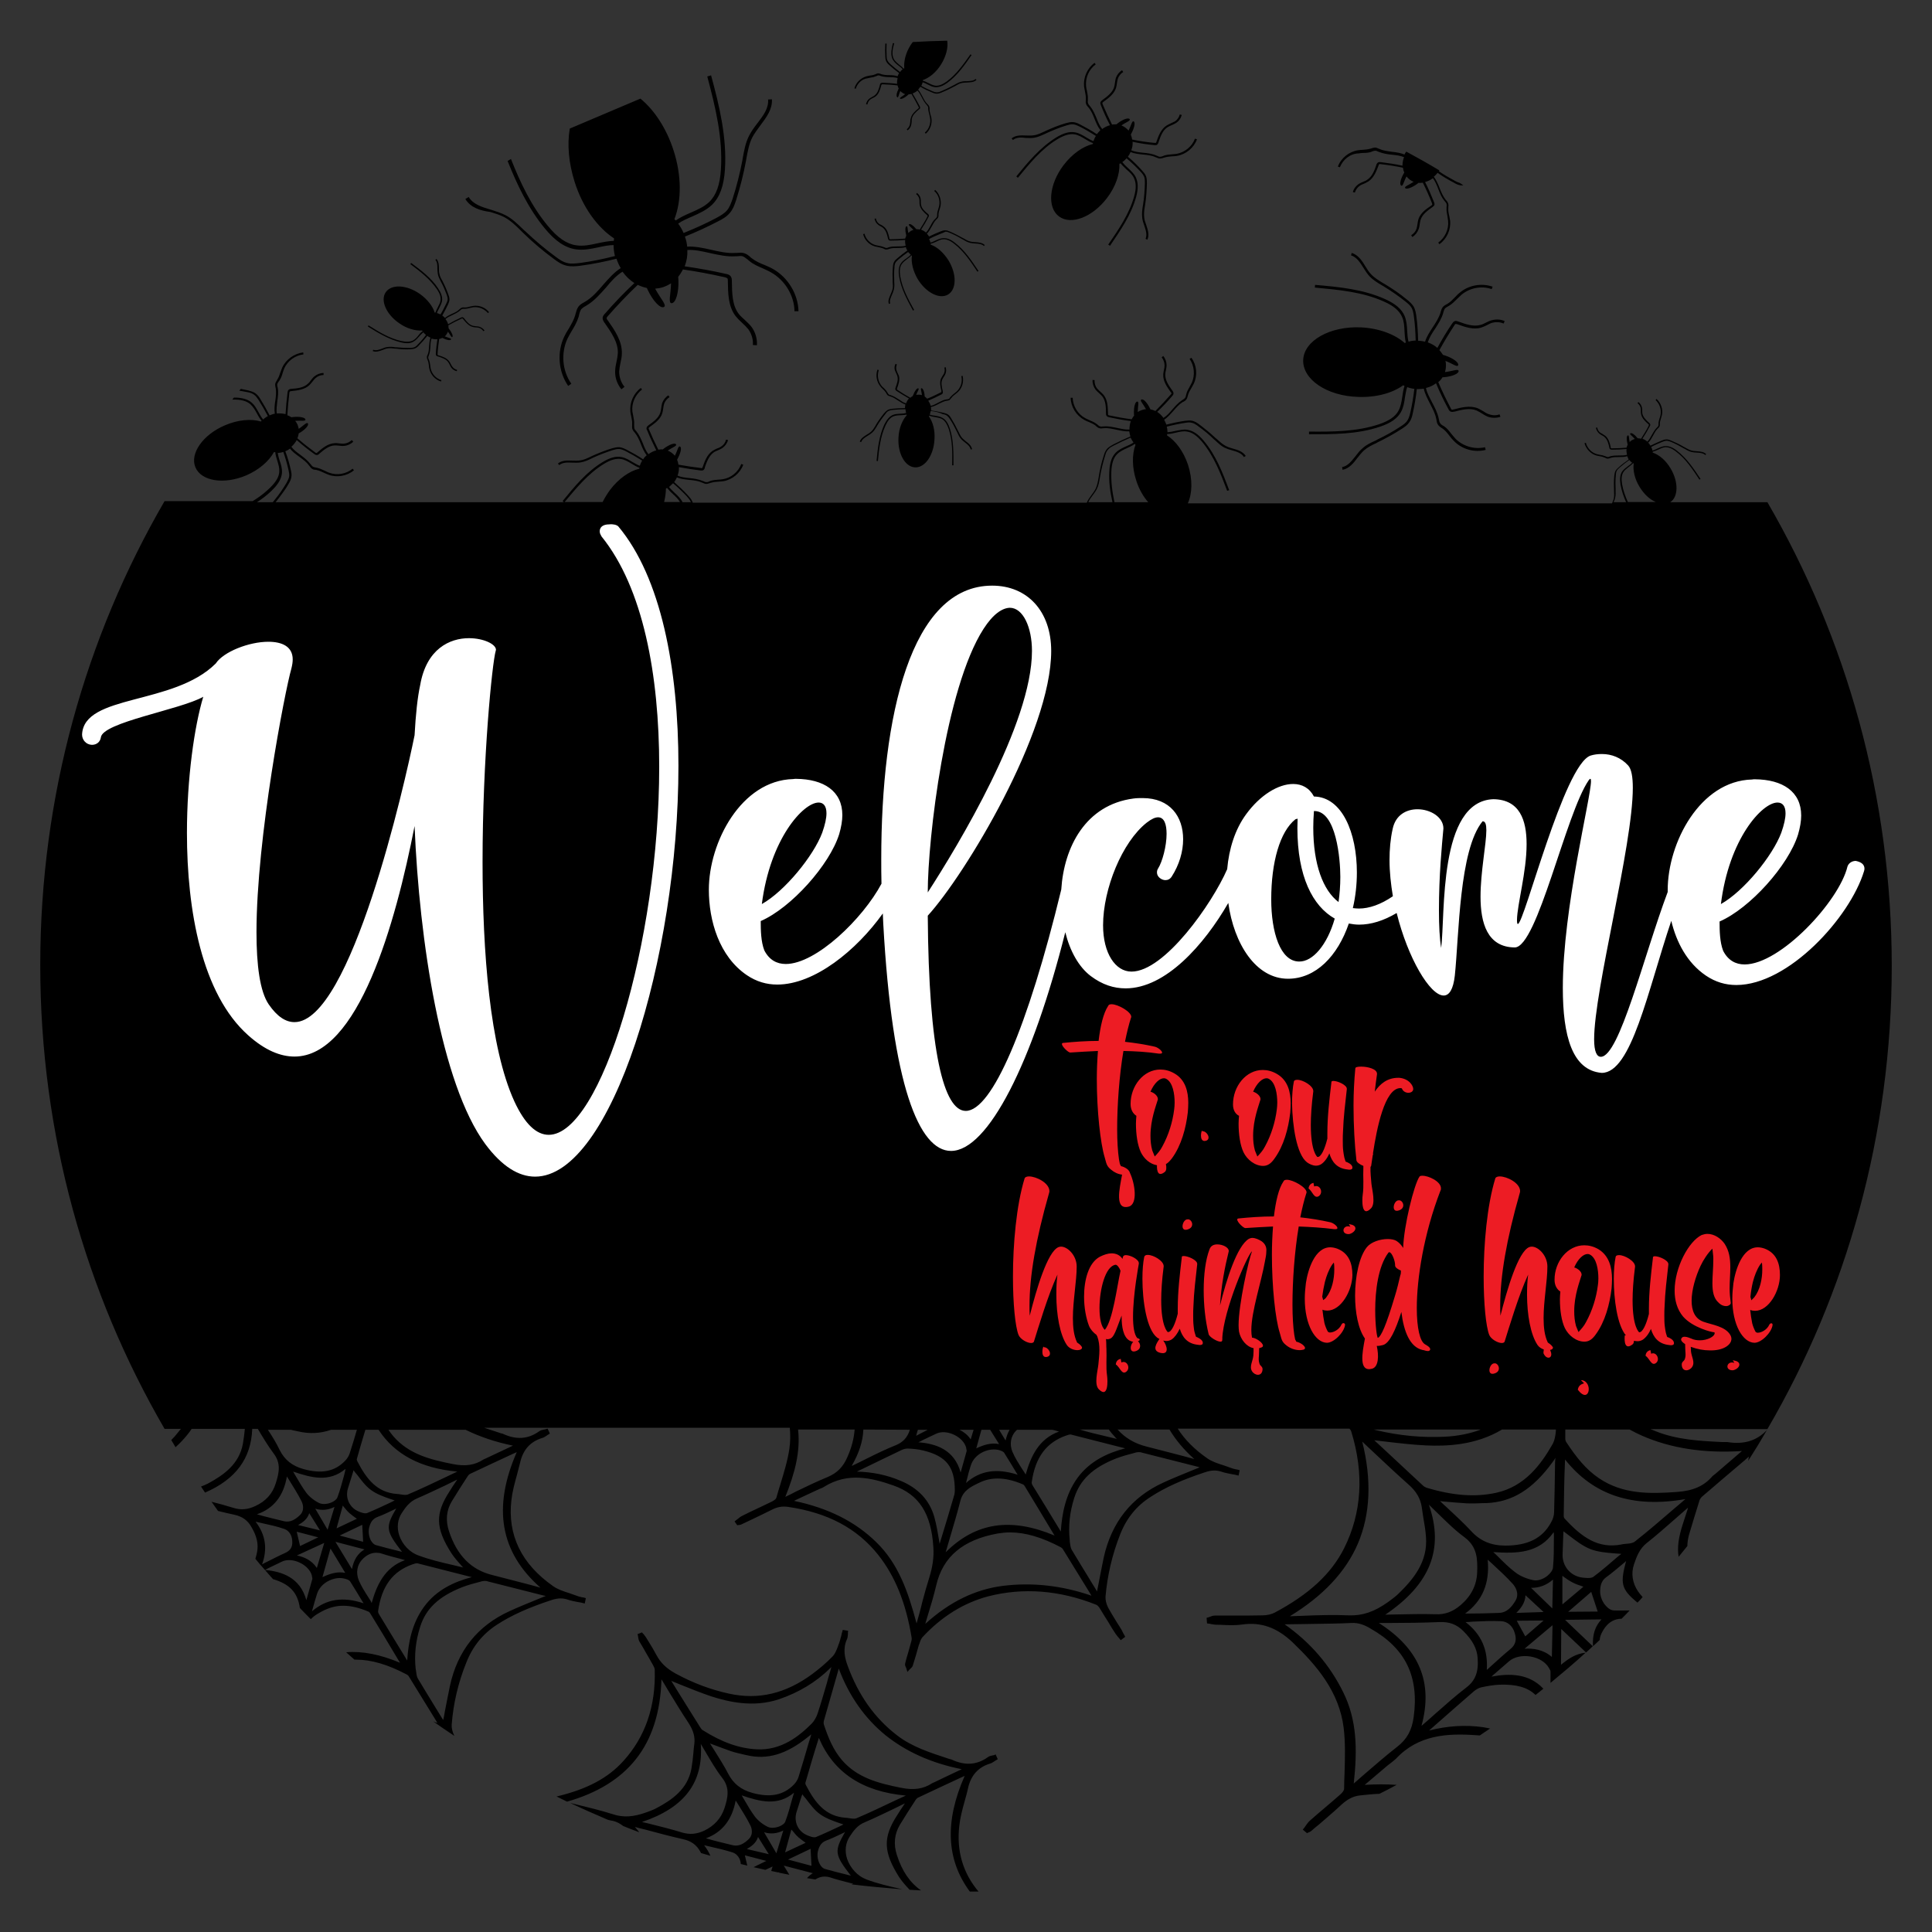
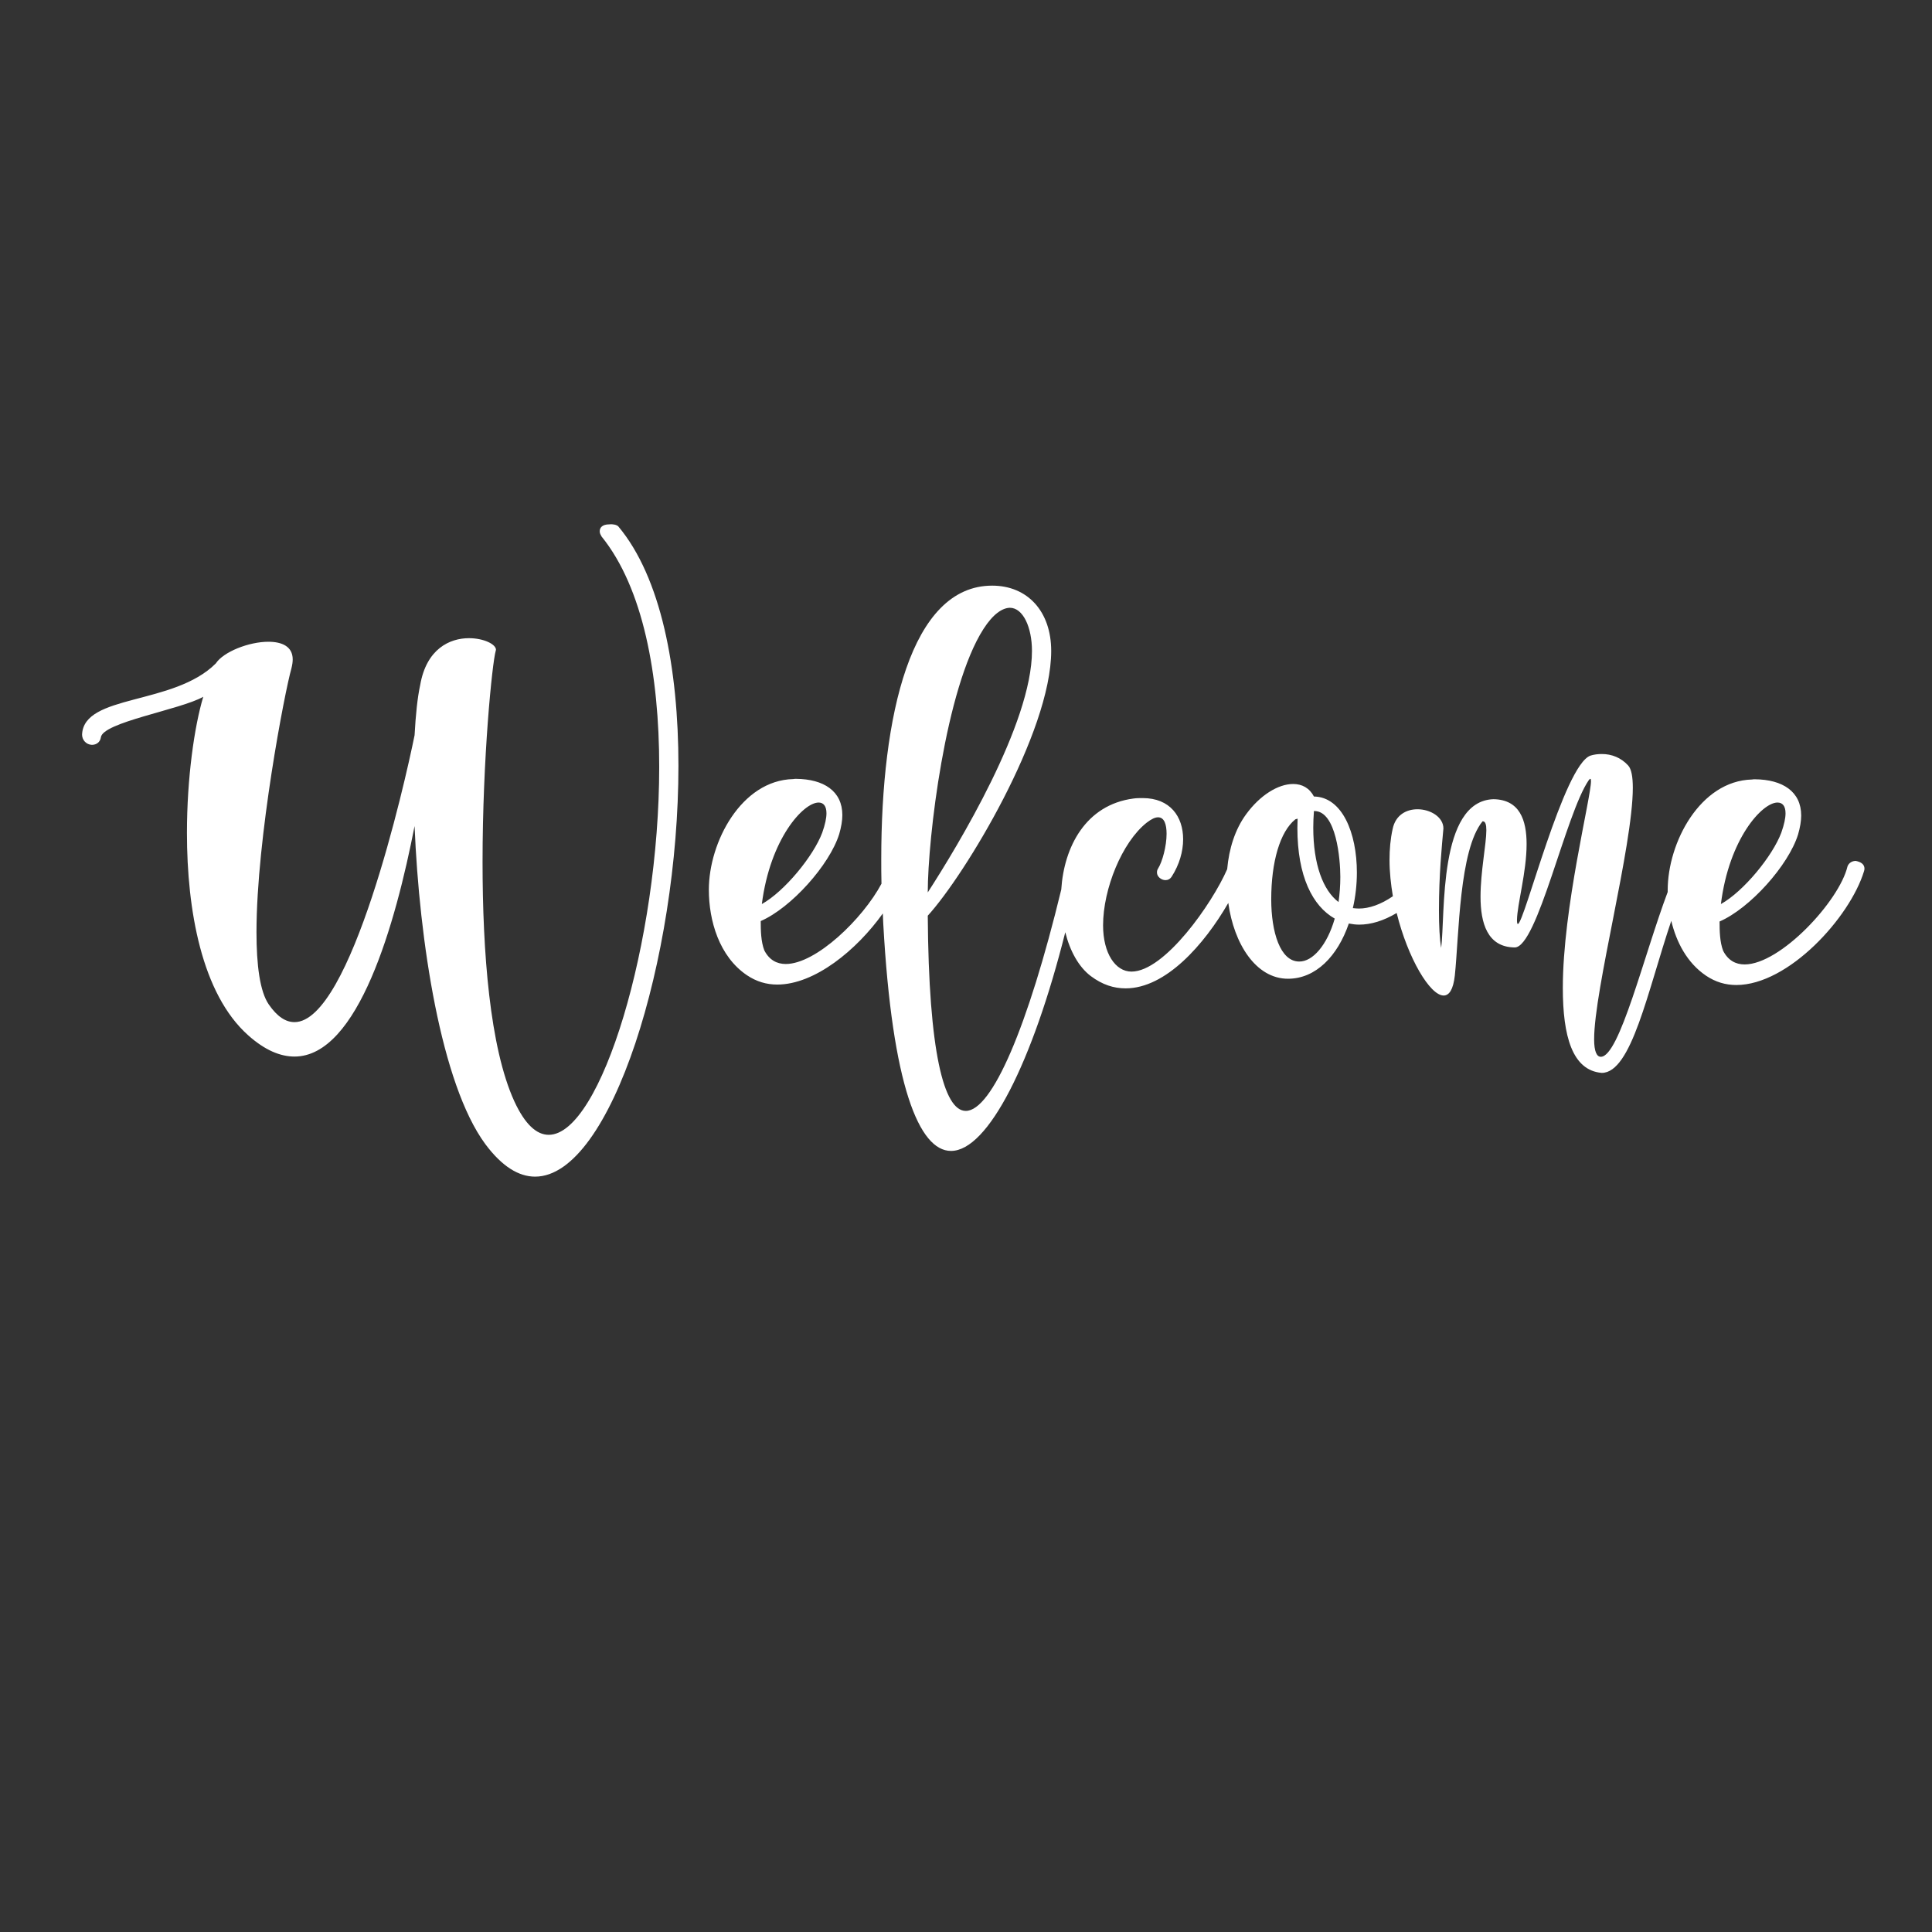
<svg xmlns="http://www.w3.org/2000/svg" version="1.1" id="Layer_1" x="0px" y="0px" viewBox="0 0 864 864" style="enable-background:new 0 0 864 864;" xml:space="preserve">
  <rect x="0" y="0" width="864" height="864" fill="#333333" stroke="none" />
  <style type="text/css">
	.st0{fill:#FFFFFF;}
	.st1{fill:#ED1C24;}
</style>
  <g>
-     <path d="M846,432c0-75.6-20.2-146.4-55.6-207.4h-43.5c3.7-2.3,3.8-9.1,0.2-15.1c-2.1-3.6-5.1-6.1-8-7.1c0-0.1,0-0.2,0-0.4   c0.8-0.2,1.6-0.6,2.4-0.9c1-0.5,2.1-1,3.1-1.1c1.5-0.1,3.1,0.5,5,2c4.4,3.3,7.4,8,10.4,12.5l0.5-0.3c-3-4.5-6.1-9.2-10.5-12.6   c-2-1.6-3.8-2.2-5.4-2.1c-1.2,0.1-2.3,0.6-3.4,1.1c-0.8,0.4-1.5,0.7-2.2,0.9c-0.1-0.5-0.3-1.1-0.6-1.6c1.6-0.9,3.3-1.6,5-2.3   c0.7-0.3,1.3-0.5,2-0.5c0.6,0,1.3,0.3,1.9,0.5c1.9,0.8,3.8,1.8,5.5,2.8c0.1,0.1,0.2,0.1,0.4,0.2c1,0.6,2,1.2,3.2,1.5   c0.8,0.2,1.6,0.3,2.4,0.3c1.5,0.1,2.9,0.2,3.8,1.1l0.4-0.4c-1.1-1.1-2.7-1.2-4.2-1.3c-0.8-0.1-1.6-0.1-2.3-0.3   c-1.1-0.3-2.1-0.9-3-1.4c-0.1-0.1-0.2-0.1-0.4-0.2c-1.8-1.1-3.7-2-5.6-2.8c-0.7-0.3-1.4-0.6-2.1-0.6c-0.8,0-1.5,0.2-2.2,0.5   c-1.7,0.7-3.5,1.5-5.1,2.3c-0.3-0.5-0.6-0.9-1-1.3c0.9-0.9,1.5-2,2.1-3.1s1.2-2.3,2.1-3.2l0.1-0.1c0.3-0.2,0.5-0.5,0.7-0.8   c0.2-0.4,0.2-0.8,0.2-1.2c0-0.1,0-0.2,0-0.3c0-0.7,0.3-1.4,0.5-2.2c0.1-0.5,0.3-0.9,0.4-1.4c0.6-2.6-0.4-5.5-2.4-7.3l-0.4,0.5   c1.8,1.7,2.7,4.3,2.2,6.7c-0.1,0.5-0.2,0.9-0.4,1.4c-0.2,0.7-0.5,1.5-0.5,2.3c0,0.1,0,0.2,0,0.3c0,0.3,0,0.7-0.1,0.9   s-0.3,0.4-0.5,0.6l-0.1,0.1c-1,0.9-1.6,2.2-2.3,3.3c-0.6,1.1-1.2,2.2-2,3c-0.7-0.6-1.4-1-2.2-1.3c1.2-1.8,2.3-3.7,3.3-5.6   c0.1-0.2,0.3-0.5,0.2-0.8s-0.3-0.5-0.4-0.6l0,0c-1.3-1.2-2.7-2.5-3.1-4.1c-0.1-0.4-0.1-0.9-0.1-1.3c0-0.5,0-1-0.1-1.5   c-0.2-1-0.8-1.9-1.6-2.5l-0.4,0.5c0.7,0.5,1.2,1.3,1.4,2.1c0.1,0.4,0.1,0.9,0.1,1.4s0,0.9,0.1,1.4c0.4,1.9,1.9,3.3,3.3,4.5l0,0   c0.1,0.1,0.2,0.2,0.2,0.3s-0.1,0.2-0.1,0.4c-1,2-2.2,3.9-3.4,5.8c-0.5-0.1-1-0.2-1.5-0.2c-0.1-0.1-0.1-0.1-0.2-0.2   c-1.2-1.5-2.6-2.4-3.1-2s0.8,1.1,2,2.5c-0.4,0.1-0.8,0.3-1.2,0.5s-0.8,0.5-1.1,0.9c-0.4-1.7-0.2-3.1-0.8-3   c-0.6,0.2-0.7,1.8-0.2,3.7c0,0.2,0.1,0.3,0.1,0.5c-0.2,0.4-0.4,0.8-0.5,1.3c-2.2,0.2-4.4,0.3-6.6,0.3c-0.2,0-0.3,0-0.4-0.1   c-0.1-0.1-0.1-0.2-0.1-0.4v-0.1c-0.4-1.8-0.9-3.8-2.4-5c-0.4-0.3-0.8-0.5-1.2-0.8c-0.4-0.2-0.8-0.5-1.2-0.7   c-0.7-0.6-1.1-1.4-1.2-2.2l-0.6,0.1c0.2,1,0.7,1.9,1.5,2.6c0.4,0.3,0.8,0.6,1.2,0.8s0.8,0.4,1.1,0.7c1.3,1.1,1.8,2.9,2.2,4.7v0.1   c0,0.2,0.1,0.5,0.4,0.7c0.3,0.2,0.6,0.2,0.8,0.2c2.2,0,4.4-0.1,6.5-0.3c-0.1,0.8,0,1.7,0.2,2.6c-1.1,0.3-2.3,0.3-3.6,0.3   s-2.7,0-4,0.4c-0.1,0-0.1,0-0.2,0.1c-0.3,0.1-0.6,0.2-0.8,0.2c-0.3,0-0.6-0.2-0.9-0.3c-0.1,0-0.2-0.1-0.3-0.1   c-0.7-0.3-1.5-0.5-2.3-0.6c-0.5-0.1-0.9-0.2-1.4-0.3c-2.4-0.7-4.3-2.7-4.9-5.1l-0.6,0.2c0.7,2.6,2.8,4.8,5.3,5.5   c0.5,0.1,1,0.2,1.4,0.3c0.8,0.1,1.5,0.3,2.2,0.6c0.1,0,0.2,0.1,0.3,0.1c0.3,0.2,0.7,0.4,1.1,0.4c0.4,0,0.7-0.1,1.1-0.2   c0.1,0,0.1,0,0.2-0.1c1.2-0.4,2.5-0.4,3.8-0.4s2.5,0,3.7-0.4c0.2,0.5,0.4,0.9,0.6,1.4c0,0,0,0.1,0.1,0.1c-1.6,1.1-3.1,2.2-4.5,3.5   c-0.6,0.5-1.1,1-1.5,1.7c-0.3,0.7-0.4,1.4-0.5,2.2c-0.2,2.1-0.2,4.2-0.1,6.3c0,0.1,0,0.3,0,0.4c0.1,1.1,0.1,2.3-0.1,3.4   c-0.2,0.7-0.5,1.4-0.8,2.1H531.2c2-4.4,2.2-10.7,0.1-17.2c-2-6-5.5-10.7-9.4-13.2c0-0.2,0-0.4,0.1-0.6c1.3,0,2.6-0.3,3.8-0.6   c1.7-0.4,3.4-0.8,5-0.5c2.3,0.3,4.4,1.8,6.8,4.6c5.3,6.4,8.3,14.2,11.2,21.9l0.9-0.3c-2.9-7.7-5.9-15.6-11.4-22.1   c-2.5-3-4.8-4.5-7.3-4.9c-1.8-0.3-3.6,0.2-5.3,0.5c-1.2,0.3-2.4,0.5-3.6,0.6c0-0.8-0.1-1.7-0.3-2.5c2.7-0.7,5.5-1.3,8.2-1.7   c1.1-0.2,2.1-0.3,3.1,0c0.9,0.2,1.8,0.8,2.6,1.4c2.5,1.8,5,3.8,7.2,6c0.2,0.1,0.3,0.3,0.5,0.4c1.3,1.2,2.6,2.5,4.2,3.3   c1.1,0.5,2.2,0.9,3.4,1.2c2.1,0.6,4.2,1.2,5.3,3l0.8-0.5c-1.3-2-3.6-2.7-5.8-3.3c-1.1-0.3-2.3-0.7-3.2-1.2c-1.5-0.8-2.8-2-4-3.1   c-0.2-0.1-0.3-0.3-0.5-0.4c-2.3-2.2-4.8-4.2-7.3-6.1c-0.9-0.7-1.9-1.3-3-1.6s-2.3-0.1-3.4,0c-2.8,0.4-5.6,1-8.3,1.7   c-0.3-0.8-0.6-1.5-1-2.2c1.6-1,2.8-2.5,4.1-3.9c1.3-1.5,2.6-3,4.2-4c0.1,0,0.2-0.1,0.3-0.1c0.5-0.3,0.9-0.5,1.3-1   c0.4-0.5,0.5-1.1,0.7-1.7c0-0.1,0.1-0.3,0.1-0.4c0.3-1.1,0.9-2,1.5-3.1c0.4-0.6,0.7-1.3,1.1-2c1.7-3.7,1.3-8.2-1.1-11.5l-0.8,0.5   c2.1,3.1,2.5,7.2,1,10.6c-0.3,0.6-0.7,1.3-1,1.9c-0.6,1-1.2,2.1-1.5,3.3c0,0.2-0.1,0.3-0.1,0.4c-0.1,0.5-0.2,1-0.5,1.3   c-0.2,0.3-0.6,0.5-1,0.8c-0.1,0.1-0.2,0.1-0.3,0.2c-1.7,1.1-3.1,2.7-4.4,4.2c-1.2,1.4-2.4,2.8-3.9,3.7c-0.8-1.1-1.7-2-2.8-2.7   c2.4-2.3,4.7-4.7,6.8-7.2c0.2-0.2,0.5-0.6,0.5-1.1s-0.3-0.8-0.4-1.1l-0.1-0.1c-1.6-2.2-3.2-4.5-3.2-7.1c0-0.7,0.1-1.3,0.3-2   c0.1-0.7,0.3-1.5,0.3-2.2c0-1.5-0.5-3-1.5-4.2l-0.7,0.6c0.8,1,1.3,2.3,1.3,3.6c0,0.7-0.1,1.4-0.3,2.1c-0.1,0.7-0.3,1.4-0.3,2.1   c-0.1,2.9,1.7,5.4,3.3,7.7l0.1,0.1c0.1,0.2,0.3,0.4,0.3,0.5c0,0.2-0.2,0.3-0.3,0.5c-2.2,2.5-4.5,5-6.9,7.4   c-0.7-0.3-1.4-0.6-2.2-0.7c-0.1-0.1-0.1-0.2-0.2-0.4c-1.3-2.7-3-4.5-3.9-4c-0.8,0.4,0.8,1.9,2.1,4.3c-0.6,0-1.3,0.2-1.9,0.4   c-0.7,0.2-1.3,0.5-1.8,0.9c0-2.6,0.7-4.7-0.2-4.7c-1,0-1.6,2.5-1.5,5.4c0,0.3,0,0.5,0.1,0.8c-0.4,0.5-0.8,1.1-1.1,1.7   c-3.3-0.4-6.6-1-9.9-1.7c-0.2-0.1-0.5-0.1-0.6-0.2c-0.1-0.1-0.1-0.3-0.1-0.6v-0.1c-0.1-2.8-0.1-5.9-1.9-8.2c-0.5-0.6-1-1.1-1.5-1.5   c-0.5-0.5-1-0.9-1.5-1.5c-0.8-1-1.2-2.4-1.1-3.7l-0.9-0.1c-0.1,1.5,0.4,3.1,1.3,4.3c0.5,0.6,1,1.1,1.6,1.6c0.5,0.5,1,0.9,1.4,1.4   c1.6,2,1.7,4.9,1.7,7.6v0.1c0,0.3,0,0.8,0.3,1.1c0.3,0.4,0.8,0.5,1.1,0.6c3.2,0.7,6.5,1.3,9.7,1.7c-0.4,1.2-0.6,2.5-0.6,3.8   c-1.7,0.1-3.5-0.3-5.4-0.7c-2-0.4-4-0.9-6.1-0.7c-0.1,0-0.2,0-0.3,0c-0.5,0.1-0.9,0.1-1.3,0s-0.8-0.4-1.2-0.8   c-0.1-0.1-0.2-0.2-0.4-0.3c-1-0.8-2.1-1.2-3.2-1.7c-0.7-0.3-1.3-0.6-1.9-0.9c-3.3-1.8-5.5-5.4-5.6-9.1h-0.9   c0.1,4.1,2.5,7.9,6.1,9.9c0.7,0.4,1.4,0.7,2,0.9c1.1,0.5,2.1,0.9,3,1.6c0.1,0.1,0.2,0.2,0.3,0.3c0.5,0.4,0.9,0.8,1.5,0.9   c0.6,0.2,1.1,0.1,1.6,0c0.1,0,0.2,0,0.3,0c1.9-0.2,3.9,0.3,5.8,0.7s3.8,0.8,5.6,0.7c0.1,0.7,0.3,1.5,0.5,2.2v0.1   c-2.6,1.1-5.2,2.3-7.7,3.6c-1,0.6-2,1.1-2.8,2c-0.7,0.9-1.1,1.9-1.4,3c-1,3-1.7,6.1-2.2,9.2c0,0.2-0.1,0.4-0.1,0.6   c-0.3,1.7-0.6,3.4-1.3,4.9c-0.5,1-1.2,2-1.9,2.9c-0.8,1.1-1.6,2.2-2.1,3.4H309.8c0-0.2-0.1-0.4-0.2-0.5c-0.4-1.1-1.2-1.9-2-2.8   c-1.9-2.1-4-4-6.1-5.9c0.5-0.7,0.9-1.4,1.2-2.1c1.7,0.7,3.6,0.9,5.5,1.1c1.9,0.2,4,0.4,5.7,1.2c0.1,0,0.2,0.1,0.3,0.1   c0.5,0.2,1,0.5,1.6,0.5s1.2-0.2,1.8-0.4c0.1-0.1,0.3-0.1,0.4-0.1c1.1-0.4,2.2-0.4,3.3-0.5c0.7-0.1,1.5-0.1,2.2-0.2   c4-0.7,7.5-3.6,8.9-7.4l-0.9-0.3c-1.3,3.5-4.5,6.2-8.2,6.8c-0.7,0.1-1.4,0.2-2.1,0.2c-1.2,0.1-2.4,0.2-3.6,0.6   c-0.1,0.1-0.3,0.1-0.4,0.2c-0.5,0.2-0.9,0.4-1.4,0.3c-0.4,0-0.8-0.2-1.2-0.4c-0.1,0-0.2-0.1-0.3-0.1c-1.9-0.8-4-1.1-6-1.3   c-1.9-0.2-3.7-0.4-5.3-1.1c0.5-1.3,0.7-2.6,0.6-3.8c3.2,0.6,6.5,1.1,9.8,1.5c0.3,0,0.8,0.1,1.2-0.2c0.4-0.3,0.5-0.7,0.6-1V209   c0.9-2.6,1.9-5.2,4-6.7c0.5-0.4,1.2-0.6,1.8-0.9c0.7-0.3,1.4-0.6,2-1c1.3-0.9,2.2-2.2,2.6-3.6l-0.9-0.2c-0.3,1.3-1.1,2.4-2.2,3.1   c-0.6,0.4-1.2,0.7-1.9,0.9c-0.6,0.3-1.3,0.6-1.9,1c-2.4,1.6-3.5,4.5-4.4,7.1v0.1c-0.1,0.2-0.2,0.4-0.3,0.5c-0.1,0.1-0.4,0.1-0.6,0   c-3.3-0.4-6.7-0.9-10-1.5c-0.1-0.8-0.3-1.5-0.6-2.2c0.1-0.1,0.1-0.2,0.2-0.4c1.4-2.6,2-5,1.1-5.5c-0.8-0.4-1.1,1.8-2.3,4.1   c-0.4-0.5-0.9-0.9-1.4-1.3c-0.6-0.4-1.2-0.8-1.8-1c2.2-1.5,4.3-2.1,3.7-2.8c-0.6-0.8-2.9,0.1-5.3,1.8c-0.2,0.2-0.4,0.3-0.6,0.5   c-0.7-0.1-1.4,0-2,0.1c-1.5-3-2.9-6-4.2-9.1c-0.1-0.2-0.2-0.5-0.1-0.6c0-0.1,0.2-0.3,0.4-0.4l0.1-0.1c2.2-1.6,4.8-3.4,5.6-6.2   c0.2-0.7,0.3-1.4,0.4-2.1c0.1-0.7,0.2-1.4,0.4-2c0.4-1.2,1.3-2.3,2.4-3l-0.5-0.8c-1.3,0.8-2.3,2.1-2.8,3.5   c-0.2,0.7-0.3,1.5-0.4,2.2s-0.2,1.3-0.4,2c-0.8,2.5-3.1,4.1-5.3,5.7l-0.1,0.1c-0.2,0.2-0.6,0.4-0.7,0.9c-0.2,0.5,0,0.9,0.2,1.2   c1.2,3,2.6,6,4.1,9c-1.2,0.3-2.4,0.9-3.5,1.7c-1.1-1.3-1.8-3-2.5-4.8c-0.8-1.9-1.6-3.8-2.9-5.4c-0.1-0.1-0.1-0.2-0.2-0.2   c-0.3-0.4-0.6-0.7-0.7-1.1c-0.1-0.4-0.1-0.9-0.1-1.4c0-0.2,0-0.3,0-0.5c0.1-1.2-0.2-2.4-0.4-3.6c-0.1-0.7-0.3-1.4-0.4-2.1   c-0.4-3.7,1.3-7.5,4.3-9.8l-0.5-0.7c-3.3,2.4-5.1,6.6-4.7,10.6c0.1,0.7,0.2,1.5,0.4,2.2c0.2,1.2,0.5,2.2,0.4,3.4c0,0.1,0,0.3,0,0.4   c0,0.6-0.1,1.2,0.1,1.8c0.2,0.5,0.5,1,0.9,1.4c0.1,0.1,0.1,0.1,0.2,0.2c1.2,1.5,2,3.3,2.7,5.1s1.5,3.6,2.6,5   c-0.6,0.5-1.1,1-1.5,1.7l-0.1,0.1c-2.4-1.6-4.9-3-7.4-4.3c-1-0.5-2.1-1-3.2-1.1s-2.2,0.2-3.3,0.5c-3,0.9-6,2.1-8.9,3.4   c-0.2,0.1-0.4,0.2-0.6,0.3c-1.5,0.7-3.1,1.5-4.8,1.7c-1.1,0.2-2.3,0.1-3.4,0.1c-2.3-0.1-4.7-0.2-6.5,1.3l0.6,0.7   c1.6-1.3,3.7-1.2,5.9-1.1c1.2,0,2.4,0.1,3.6-0.1c1.8-0.3,3.4-1,5-1.8c0.2-0.1,0.4-0.2,0.6-0.3c2.8-1.3,5.8-2.4,8.8-3.4   c1-0.3,2-0.6,3-0.5s1.9,0.5,2.9,1c2.5,1.3,4.9,2.7,7.3,4.2c-0.5,0.7-0.8,1.5-1.1,2.3c-1.1-0.4-2.2-1.1-3.3-1.7   c-1.5-0.9-3.1-1.9-4.9-2.2c-2.5-0.5-5.2,0.3-8.5,2.3c-7.2,4.4-12.6,11-17.8,17.4l0.6,0.5h-129c0.1-0.1,0.2-0.2,0.3-0.3   c1.1-1.4,2.2-2.9,3.3-4.4c0.8-1.1,1.5-2.2,2.2-3.4c0.6-1,1.1-2,1.3-3.1s0-2.3-0.3-3.4c-0.6-2.8-1.4-5.5-2.4-8.2   c0.8-0.3,1.5-0.7,2.1-1.2c1.1,1.5,2.7,2.6,4.2,3.7c1.6,1.2,3.2,2.3,4.3,3.9c0.1,0.1,0.1,0.2,0.2,0.2c0.3,0.4,0.6,0.9,1.1,1.2   c0.5,0.4,1.1,0.5,1.7,0.5c0.2,0,0.3,0,0.4,0.1c1.1,0.2,2.1,0.7,3.2,1.2c0.7,0.3,1.3,0.6,2.1,0.9c3.8,1.4,8.3,0.6,11.4-2l-0.6-0.7   c-2.9,2.4-7,3.1-10.5,1.8c-0.7-0.2-1.3-0.6-2-0.9c-1.1-0.5-2.2-1-3.4-1.3c-0.2,0-0.3,0-0.5-0.1c-0.5-0.1-1-0.2-1.4-0.4   c-0.3-0.2-0.6-0.6-0.9-1c-0.1-0.1-0.1-0.2-0.2-0.2c-1.2-1.6-2.9-2.9-4.5-4.1c-1.5-1.1-3-2.2-4-3.6c1-0.9,1.8-1.9,2.4-3   c2.5,2.2,5.1,4.3,7.8,6.2c0.2,0.2,0.7,0.5,1.2,0.5s0.8-0.3,1-0.5l0.1-0.1c2.1-1.8,4.3-3.6,6.8-3.7c0.7,0,1.3,0,2,0.1   s1.5,0.2,2.3,0.1c1.5-0.1,3-0.8,4.1-1.9l-0.7-0.7c-0.9,0.9-2.2,1.5-3.5,1.6c-0.7,0-1.4,0-2.1-0.1c-0.7-0.1-1.4-0.2-2.2-0.1   c-2.9,0.2-5.3,2.2-7.4,4l-0.1,0.1c-0.2,0.2-0.4,0.3-0.5,0.3c-0.2,0-0.4-0.1-0.6-0.3c-2.7-2-5.4-4.1-7.9-6.3   c0.3-0.7,0.5-1.5,0.6-2.2c0.1-0.1,0.2-0.1,0.4-0.2c2.5-1.5,4.2-3.4,3.7-4.2s-1.9,0.9-4.1,2.4c-0.1-0.6-0.3-1.2-0.5-1.8   c-0.3-0.7-0.6-1.2-1.1-1.8c2.6-0.2,4.7,0.3,4.6-0.6c-0.1-0.9-2.6-1.4-5.5-1.1c-0.3,0-0.5,0.1-0.8,0.1c-0.6-0.4-1.2-0.7-1.8-0.9   c0.2-3.3,0.5-6.7,0.9-10c0-0.2,0.1-0.5,0.2-0.6c0.1-0.1,0.3-0.1,0.6-0.2h0.1c2.7-0.3,5.8-0.6,8-2.6c0.5-0.5,1-1.1,1.4-1.6   c0.4-0.6,0.9-1.1,1.4-1.6c1-0.9,2.3-1.4,3.6-1.4v-0.9c-1.5,0-3,0.6-4.2,1.6c-0.6,0.5-1,1.1-1.5,1.7c-0.4,0.6-0.8,1.1-1.3,1.5   c-1.9,1.8-4.7,2.1-7.4,2.3h-0.1c-0.3,0-0.7,0.1-1.1,0.4c-0.4,0.3-0.4,0.8-0.5,1.1c-0.4,3.2-0.7,6.5-0.9,9.8   c-1.2-0.3-2.5-0.4-3.9-0.3c-0.3-1.7,0-3.5,0.2-5.4c0.3-2,0.6-4.1,0.2-6.1c0-0.1,0-0.2-0.1-0.3c-0.1-0.5-0.2-0.9-0.1-1.3   c0.1-0.4,0.4-0.8,0.7-1.3c0.1-0.1,0.2-0.2,0.3-0.4c0.7-1,1.1-2.2,1.4-3.3c0.2-0.7,0.5-1.4,0.7-2c1.5-3.4,4.9-5.9,8.6-6.3l-0.1-0.9   c-4,0.5-7.7,3.1-9.4,6.8c-0.3,0.7-0.5,1.4-0.8,2.1c-0.4,1.1-0.7,2.2-1.3,3.1c-0.1,0.1-0.2,0.2-0.2,0.4c-0.3,0.5-0.7,1-0.8,1.6   c-0.1,0.6,0,1.1,0.1,1.6c0,0.1,0,0.2,0.1,0.3c0.3,1.9,0.1,3.9-0.2,5.8c-0.3,1.9-0.5,3.8-0.2,5.7c-0.7,0.1-1.4,0.4-2.2,0.7   c0,0-0.1,0-0.1,0.1c-1.3-2.5-2.7-5-4.2-7.4c-0.6-1-1.3-1.9-2.3-2.6c-0.9-0.6-2-0.9-3.1-1.2c-1.1-0.2-2.2-0.5-3.3-0.7   c-0.2,0.3-0.5,0.5-0.7,0.8c1.3,0.2,2.5,0.5,3.8,0.7c1,0.2,2,0.5,2.8,1.1s1.4,1.4,2,2.3c1.5,2.4,2.9,4.8,4.2,7.3   c-0.8,0.4-1.5,0.9-2.1,1.5c-0.8-0.9-1.4-2-2-3.1c-0.9-1.6-1.7-3.2-3.1-4.4c-1.8-1.6-4.4-2.3-8-2.3c-0.2,0.3-0.5,0.6-0.7,0.9   c0.1,0,0.2,0,0.2,0c3.6-0.1,6.2,0.6,7.9,2.1c1.2,1.1,2.1,2.6,2.9,4.1c0.6,1.2,1.3,2.3,2.1,3.3c-0.1,0.1-0.2,0.2-0.3,0.3   c-4.4-1.3-10.3-0.8-16.1,1.7c-9.9,4.2-15.8,12.7-13.2,18.8c2.6,6.2,12.8,7.8,22.7,3.6c5.8-2.5,10.2-6.4,12.4-10.4   c0.2,0,0.4,0,0.6,0c0.1,1.3,0.5,2.5,0.9,3.8c0.5,1.6,1,3.3,0.9,4.9c-0.1,2.3-1.4,4.5-4,7.1c-0.5,0.5-1,0.9-1.5,1.4   c-2,1.8-4.1,3.3-6.4,4.7H73.6C38.2,285.1,18,356,18,431.6S38.2,578,73.6,639h7.3c-0.9,1.1-1.8,2.2-2.7,3.3   c-0.5,0.6-1.1,1.1-1.6,1.7c0.6,1.1,1.3,2.1,1.9,3.2c1.9-1.7,3.7-3.6,5.3-5.6c0.7-0.8,1.3-1.7,1.9-2.6h23.8   c-0.2,2.2-0.5,4.5-0.9,6.8c-1.7,9-8.6,13.9-15.7,17.7c-1,0.5-2,0.9-3,1.3c0.6,0.9,1.2,1.8,1.8,2.7c13.8-6,20.6-15.3,21.1-28.5h2.5   c2.2,3.7,4.4,7.4,7,10.9c3.5,4.5,2.5,8.8,1,13.5c-1.4,4.6-4.5,8-9.1,10.1c-3.4,1.6-6.5,1.9-9.9,0.8c-3.2-1-6.5-1.9-9.7-2.7   c1,1.4,1.9,2.7,2.9,4.1c2.4,0.6,4.9,1.2,7.3,1.7c3.6,0.8,6,2.5,7.7,5.6c2.4,4.1,3.1,7.5,2.5,10.9c-0.2,1.2-0.5,2.2-0.8,3.2   c1.4,1.7,2.8,3.4,4.3,5c0.5-0.3,1-0.5,1.5-0.8c1-0.5,2-1,3.1-1.5c1-0.5,2-0.9,2.9-1.4c2.2-1.1,5.2-0.9,8,0.4   c2.8,1.3,4.9,3.5,5.5,5.9v0.2c0.1,0.4,0.2,0.9,0.2,1.2c-0.9,3.2-1.8,6.4-2.7,9.5c-2.8-10.1-10.8-12.8-18.5-13.5   c1.2,1.4,2.4,2.8,3.6,4.1c7.4,2.2,11,5.9,12,12.9c1.6,1.7,3.3,3.4,4.9,5c1.7-1.8,4-3,6.2-4.1c2.6-1.2,5.3-1.9,8.3-1.9   c3.5,0,7.2,0.9,11.2,2.6c0.3,0.1,0.6,0.4,0.8,0.7c4,6.5,7.9,13,12,19.9l1.4,2.3c-8.8-3.7-16.8-5.3-24.1-4.7   c1.2,1.1,2.5,2.2,3.7,3.3c0.2,0,0.5,0,0.7,0c6.9,0,14.3,2.2,22.8,6.7c0.3,0.2,0.6,0.4,0.7,0.6c3.8,6.2,7.7,12.5,11.7,19l1.2,2   c-0.6-0.2-1.3-0.4-1.9-0.7c3.1,2.2,6.3,4.4,9.5,6.5c0-0.1-0.1-0.1-0.1-0.2c-0.8-1.6-1.2-3.4-1.1-4.8c0.7-9.4,2.9-18.8,6.5-27.7   c2.9-7.4,7.4-12.9,13.7-17c6.6-4.3,14.3-7.7,24.3-11c3-1,5.2-1,7.5-0.2c1.5,0.5,3.1,0.8,4.7,1.1c0.7,0.1,1.4,0.2,2,0.4l0.8,0.2   l0.5-2.4l-0.7-0.2c-0.4-0.1-0.7-0.2-1.1-0.2c-0.7-0.2-1.4-0.3-2.1-0.6c-1.1-0.4-2.3-0.8-3.4-1.2c-2.6-0.8-5.3-1.7-7.4-3.2   c-14.1-9.9-20.4-22.8-18.6-38.4c0.4-3.7,1.4-7.4,2.4-11c0.5-1.9,1-3.8,1.5-5.8c1.3-5.8,4.6-9.4,9.8-11c0.8-0.2,1.5-0.7,2.1-1.1   c0.3-0.2,0.5-0.4,0.8-0.5l0.6-0.4l-1-2.2l-0.7,0.2c-0.3,0.1-0.6,0.2-0.9,0.2c-0.8,0.2-1.6,0.3-2.2,0.8c-4.9,3.5-10.2,3.9-16.2,1.1   c-0.3-0.1-0.5-0.2-0.8-0.2c-0.1,0-0.2,0-0.3-0.1l-0.6-0.2c-2.2-0.7-4.5-1.5-6.7-2.2h136.7c0.3,3.1,0.3,6.2-0.2,9.5   c-0.8,5.4-2.5,10.8-4.1,16.1c-0.6,1.9-1.2,3.8-1.7,5.7c-0.1,0.5-0.9,1.1-1.8,1.6c-2.3,1.1-4.7,2.3-7.1,3.4c-2.1,1-4.3,2-6.4,3.1   c-0.8,0.4-1.4,0.9-2,1.4c-0.3,0.2-0.5,0.4-0.8,0.6l-0.6,0.5l1.2,1.7l0.5-0.1c0.1,0,0.2,0,0.3,0c0.3,0,0.6-0.1,0.9-0.2   c1.2-0.6,2.4-1.1,3.6-1.7c3.3-1.6,6.8-3.2,10.1-4.9c2.5-1.3,4.8-1.7,7.4-1.3c17.7,2.6,30.8,9.6,40.2,21.4   c7.6,9.6,12.4,21.4,15,37.1c0.1,0.7-0.1,1.6-0.4,2.4v0.1c-0.3,1.2-0.7,2.4-1,3.6c-0.5,1.8-1.1,3.6-1.5,5.4   c-0.2,0.7,0.1,1.3,0.4,1.9c0.1,0.2,0.2,0.4,0.2,0.6l0.4,1.3l0.9-1c0.1-0.1,0.3-0.3,0.4-0.4c0.4-0.4,0.9-0.8,1.1-1.4   c0.5-1.5,0.9-3.1,1.4-4.6c0.4-1.5,0.9-3.1,1.3-4.6l0.1-0.2c0.4-1.2,0.8-2.5,1.5-3.3c8.6-9.3,18.5-15.4,29.4-18.3   c15.6-4,31.8-2.8,48.2,3.7c0.6,0.2,1.2,0.8,1.7,1.6c1.3,2.1,2.6,4.3,3.9,6.3c1,1.7,2,3.4,3.1,5c0.4,0.6,0.9,1.2,1.3,1.7   c0.2,0.2,0.4,0.4,0.6,0.7l0.5,0.6l2-1.5l-0.3-0.6c-0.1-0.2-0.2-0.5-0.4-0.7c-0.3-0.5-0.5-1-0.8-1.6c-0.6-1.1-1.3-2.1-2-3.2   c-1.4-2.3-2.9-4.7-4.2-7.1c-0.8-1.6-1.2-3.4-1.1-4.8c0.8-9.4,3-18.8,6.5-27.7c2.9-7.4,7.4-12.9,13.7-16.9c6.6-4.3,14.3-7.7,24.3-11   c3-1,5.2-1,7.5-0.2c1.5,0.5,3.1,0.8,4.7,1.1c0.7,0.1,1.4,0.2,2,0.4l0.8,0.2l0.5-2.4l-0.7-0.2c-0.3-0.1-0.7-0.2-1-0.2   c-0.7-0.2-1.4-0.3-2.1-0.6c-1.1-0.4-2.3-0.8-3.4-1.2c-2.6-0.8-5.3-1.7-7.4-3.2c-5.6-3.9-10-8.3-13.1-13.2h76.8   c0.4,0.4,0.7,0.9,0.8,1.3c5.8,18.8,4.7,36.4-3.2,52.2c-5.8,11.5-15.7,20.6-31.1,28.8c-1.4,0.7-3.3,1.2-5.4,1.2   c-4.3,0.1-8.7,0.1-12.9,0.1c-2.8,0-5.6,0-8.4,0c-0.8,0-1.4,0.2-2.1,0.5c-0.3,0.1-0.5,0.2-0.8,0.3l-0.8,0.2l0.2,2.5l0.8,0.1   c0.3,0,0.7,0.1,1,0.2c0.8,0.1,1.6,0.3,2.5,0.3c1,0,2.1,0,3.1,0.1c2.8,0.1,5.6,0.2,8.3-0.2c8.4-1.2,15.6,1.3,22.7,8.1   c10.6,10.2,20.7,21.9,22.7,38.1c0.8,6.6,0.6,13.4,0.4,20.1c-0.1,2.3-0.2,4.8-0.2,7.2c0,0.6-0.7,1.6-1.6,2.4   c-2.4,2.1-4.8,4.2-7.2,6.2c-2.1,1.8-4.4,3.7-6.5,5.6c-0.8,0.7-1.3,1.5-1.9,2.3c-0.1,0.2-0.3,0.4-0.4,0.6c-0.1,0.1-0.2,0.3-0.3,0.4   l-0.6,0.7l1.9,1.6l0.6-0.3c0.1,0,0.2-0.1,0.3-0.1c0.3-0.1,0.6-0.3,0.9-0.5c1.2-1.1,2.5-2.1,3.7-3.1c1-0.8,1.9-1.7,2.9-2.5   c2.5-2.1,4.9-4.3,7.3-6.5c2.6-2.3,5.1-3.6,8.2-3.9c2.9-0.3,5.7-0.6,8.5-0.7c2.6-1.3,5.2-2.6,7.7-4c-4.6-0.3-9.3-0.3-14.3,0l1.2-1   c3.1-2.6,6.1-5.2,9.2-7.8c0.4-0.3,0.8-0.6,1.2-0.9c0.8-0.6,1.6-1.3,2.4-2c10.1-10.8,23.2-11.4,35.9-10.5c0.5,0,1,0.1,1.6,0.1   c1.5-1,3-2.1,4.6-3.1c-1.1-0.2-2.1-0.4-3.2-0.6c-8-1.1-15.9-0.6-24.1,1.5l2.5-2.2c5.8-5.1,11.7-10.3,17.6-15.4   c1-0.8,2.2-1.5,3.2-1.7c2.7-0.6,5.6-1.1,8.4-1.2c7.2-0.2,12.3,1.1,15.9,4.6c1.2-0.9,2.3-1.8,3.5-2.8c-6.5-6.9-15.2-6.9-23.2-5.4   c0.6-0.6,1.2-1.1,1.8-1.6c1-0.9,2.1-1.8,3.1-2.7s2-1.7,3-2.6c2.2-1.9,5.8-2.7,9.5-2.1c3.7,0.6,6.8,2.5,8.3,5.1l0.1,0.2   c0.3,0.5,0.6,1,0.6,1.4c0,1.7,0,3.4,0,5.1c5.3-4.4,10.6-8.8,15.7-13.5c-4.3,0.4-7.6,2.6-11,5.4l0.1-16l11.1,10.5c1-0.9,2-1.8,3-2.8   l-12.4-11.8l16.3-0.2c-2.9,3.1-4.1,6.9-3.8,12c1-0.9,2-1.8,3-2.8c0.1-1.3,0.5-2.5,1.2-3.7c1.6-3,3.7-4.8,6.3-5.5   c0.7-0.2,1.5-0.3,2.3-0.3c1.2-1.2,2.4-2.4,3.6-3.7c-2.4,0-4.7,0.1-7,0c-1.1,0-2.3-0.6-3.4-1.8c-1.8-1.8-2.9-4.6-2.8-7   c0.1-3,0.9-4.8,2.9-6.2c2.5-1.8,4.9-3.9,7.2-5.8c0.5-0.4,1-0.8,1.5-1.3c-2.6,9.9-2.4,12.5,5.1,18.6c0.8-0.8,1.6-1.6,2.3-2.5   c-0.8-0.8-1.5-1.7-2.1-2.6c-2.5-3.7-3.1-8-1.8-11.9c1.2-3.6,2.5-7.1,5.8-9.7c4.3-3.4,8.5-7.1,12.6-10.7c1.9-1.6,3.7-3.3,5.6-4.9   c0,0,0.1-0.1,0.2-0.1c-0.1,0.2-0.2,0.5-0.2,0.7c-0.8,2.4-1.5,4.6-2.2,6.8c-1.8,5.6-2.5,10.2-1.8,14.4c1.3-1.6,2.6-3.2,3.9-4.8   c0-1.6,0.3-3.3,0.7-4.9c1.5-5.2,3.1-10.2,4.7-15.4c0.2-0.7,0.7-1.4,1.3-1.9c6.3-5.4,12.7-10.9,19-16.2l1.8-1.6   c-0.1,0.6-0.2,1.3-0.3,1.9c2.9-4.5,5.7-9.1,8.4-13.8c-4.5,4.8-10.3,6.6-17.7,5.4c-0.3,0-0.7,0-1,0c-0.1,0-0.3,0-0.4,0h-0.8   c-10.1-0.5-20.4-1-30-4.9c-0.7-0.3-1.5-0.6-2.2-0.9h52.3C825.8,578.4,846,507.5,846,432z M730.6,207.3c-0.4,3,0.4,6.8,2.6,10.4   c2,3.3,4.6,5.7,7.3,6.8H728c-1.2-2.6-2.1-5.2-2.6-8c-0.4-2.4-0.2-4.1,0.6-5.4c0.6-0.9,1.5-1.6,2.4-2.3c0.7-0.5,1.4-1.1,2-1.7   C730.5,207.2,730.5,207.3,730.6,207.3z M722.3,222.6c0.3-1.2,0.2-2.4,0.2-3.5c0-0.1,0-0.3,0-0.4c-0.1-2.1-0.1-4.1,0.1-6.2   c0.1-0.7,0.1-1.4,0.4-1.9c0.3-0.6,0.8-1.1,1.3-1.5c1.4-1.2,2.9-2.4,4.4-3.4c0.3,0.5,0.7,0.9,1.2,1.2c-0.5,0.6-1.2,1.1-1.9,1.6   c-0.9,0.7-1.9,1.4-2.6,2.4c-0.9,1.4-1.1,3.3-0.7,5.8c0.5,2.8,1.4,5.4,2.5,7.9h-5.6C721.9,223.9,722.2,223.3,722.3,222.6z    M498.7,642.7c0.2,0.3,0.5,0.6,0.8,0.8c-1.6-0.4-3.1-0.7-4.6-1.1c-4.2-1-8.2-1.9-12-3.1h13C496.7,640.5,497.7,641.6,498.7,642.7z    M471.5,639.6c0.7,0.2,1.4,0.4,2.1,0.6c-9.2,3.3-12.7,11.4-14.9,19.2c-0.5-0.8-1-1.6-1.5-2.3c-1.7-2.7-3.4-5.3-4.5-8   c-1.3-3.3-0.7-6.8,1.6-9.2c0.2-0.2,0.4-0.4,0.6-0.5h15.6C470.8,639.5,471.2,639.5,471.5,639.6z M446.8,645.8   c-3.6-0.7-6.7,0.3-10.2,1.9l2.3-8.3h3.9L446.8,645.8z M435.4,639.4l-1.3,4.3c-1.4-2.1-3.2-3.4-5-4.3H435.4z M451.5,639.4   c-0.8,1.4-1.4,3-1.8,4.8l-2.9-4.8H451.5z M410.5,639.4h4.4c-1,0.5-2.1,1.1-3.1,1.6c-0.7,0.4-1.4,0.7-2.1,1.1   C410,641.1,410.2,640.2,410.5,639.4z M412.5,644.1c1-0.5,2-1,3.1-1.5c1-0.5,2-0.9,3-1.4c2.2-1.1,5.2-0.9,8,0.4   c2.8,1.3,4.9,3.5,5.5,5.9v0.2c0.1,0.4,0.2,0.9,0.2,1.2c-0.9,3.2-1.8,6.4-2.7,9.6c-2.8-10.2-11-12.9-18.9-13.5   C411.4,644.7,412,644.4,412.5,644.1z M433.2,658.5c0.3-1,0.6-2,0.9-3c0.8-2.7,2.8-4.9,5.6-6.2c1.5-0.7,3.1-1.1,4.7-1.1   c1.3,0,2.6,0.2,3.8,0.8c0.4,0.2,0.8,0.5,1,0.9c1.7,2.7,3.4,5.5,5.2,8.5l0.7,1.1c-9.4-3-16.8-1.9-23.1,3.7L433.2,658.5z    M406.9,639.4c-1.1,3.5-3.1,5.6-6.3,6.9c-4.5,1.8-9,4-13.2,6.1c-1.9,1-3.9,1.9-5.9,2.9c-0.2,0.1-0.4,0.2-0.6,0.2   c3.2-5.5,5-10.9,5.2-16.2L406.9,639.4L406.9,639.4z M385.7,656.9c5.7-2.8,11.6-5.6,17.4-8.4c1-0.5,2-0.7,2.9-0.7   c2.3,0.1,4.7,0.3,7,0.9c10.2,2.5,14,7.3,14,17.8c0,0.7-0.1,1.3-0.2,1.9c-2.2,7.5-4.4,14.9-6.6,22c-0.1-0.4-0.1-0.9-0.2-1.3   c-0.6-3.6-1.2-7.2-2.2-10.8c-2.1-7.3-7.1-12.8-15.1-16.1c-6.1-2.6-12.5-3.9-19.5-4.1L385.7,656.9z M423,693.9   c0.7-2.4,1.4-4.8,2.1-7.2c1.5-5.1,3.1-10.4,4.4-15.6c1.2-4.6,4.8-6.3,8.4-8c2.6-1.3,5.3-1.9,8.3-1.9c3.5,0,7.2,0.9,11.2,2.6   c0.3,0.1,0.6,0.4,0.8,0.7c3.9,6.5,7.9,13,12,19.9l1.4,2.3c-19.6-8.2-35.2-5.9-48.6,7.4C422.9,694,422.9,694,423,693.9z    M461.8,664.3c-0.3-0.5-0.5-1.1-0.4-1.5c1.6-11.2,6.6-17.8,15.6-20.9h0.1c0.5-0.2,1.1-0.4,1.5-0.4c0.1,0,0.2,0,0.2,0   c7.1,1.8,14.1,3.6,21.6,5.5l2.8,0.7c-7.6,2-15.7,5.5-21.4,13.3c-5.4,7.5-6.9,16.2-7.4,23.9l-1.4-2.3   C469.4,676.7,465.6,670.4,461.8,664.3z M507.8,198.9c-1.6,4.3-1.6,10.2,0.4,16.2c1.2,3.7,3.1,7,5.3,9.5h-15.1   c-1-4.6-1.6-9.2-1.4-13.9c0.2-3.6,1-6.1,2.7-7.7c1.2-1.2,2.8-1.9,4.3-2.6c1.2-0.5,2.4-1.1,3.5-1.9   C507.6,198.7,507.7,198.8,507.8,198.9z M488.5,221.7c0.7-1,1.5-2,2-3c0.8-1.6,1.1-3.4,1.4-5.2c0-0.2,0.1-0.4,0.1-0.6   c0.5-3.1,1.3-6.1,2.2-9.1c0.3-1,0.6-2,1.3-2.7c0.6-0.8,1.5-1.3,2.5-1.8c2.5-1.3,5-2.5,7.6-3.6c0.4,0.8,0.8,1.5,1.3,2.2   c-1,0.7-2.1,1.2-3.3,1.7c-1.6,0.7-3.3,1.5-4.6,2.8c-1.8,1.8-2.7,4.4-2.9,8.3c-0.3,4.7,0.4,9.4,1.4,13.9h-10.8   C487.1,223.6,487.8,222.6,488.5,221.7z M301,216.1c2.1,1.8,4.2,3.8,6.1,5.8c0.7,0.8,1.4,1.6,1.8,2.5c0,0.1,0,0.1,0.1,0.2h-3.8v-0.1   c-0.8-1.6-2.2-2.9-3.5-4.1c-0.9-0.9-1.8-1.7-2.5-2.6C299.7,217.3,300.4,216.7,301,216.1z M297.8,218.5c0.2-0.1,0.3-0.2,0.5-0.3   c0.8,1,1.7,1.9,2.7,2.8c1.2,1.1,2.3,2.2,3.1,3.5H297C297.5,222.4,297.8,220.4,297.8,218.5z M270,207.5c3.1-1.9,5.6-2.6,7.9-2.2   c1.6,0.3,3.1,1.2,4.6,2.1c1.1,0.7,2.3,1.4,3.5,1.8c0,0.1-0.1,0.3-0.1,0.4c-4.5,1.1-9.3,4.5-13.1,9.5c-1.3,1.8-2.4,3.6-3.3,5.4h-17   C257.7,218.3,263,211.8,270,207.5z M150.5,683.5l2.8-10.2c0.1,0.1,0.2,0.3,0.3,0.4c0.9,1.1,1.7,2.1,2.7,3c0.9,0.8,1.9,1.5,3,2.3   c0.1,0.1,0.2,0.1,0.3,0.2L150.5,683.5z M162,681.9l0.4,7.6l-10.5-2.8L162,681.9z M153.9,659.7c-0.9,3.3-1.8,6.7-3,9.9   c-0.3,0.9-1.4,1.8-2.9,2.4c-1.8,0.7-3.9,0.8-5.2,0.2c-2.3-1.1-4.4-2.8-5.8-4.6c-1.7-2.3-3.2-4.8-4.8-7.6c-0.4-0.6-0.7-1.2-1.1-1.9   c8.2,2.8,16.1,4.9,23.4-1.2C154.4,657.9,154.1,658.8,153.9,659.7z M138.3,676.7l4.8,7.7l-9.8-2.4   C135.5,680.8,137.5,679.3,138.3,676.7z M141,674.7c3,0.9,5.8,0.6,8.6-0.8l-3.1,10.2L141,674.7z M147.8,692.5l6.6,10.9   c-3.6-0.7-6.7,0.3-10.2,1.9L147.8,692.5z M150,689.5l13,3.4c-3,1.8-4.8,4.6-5.6,8.8L150,689.5z M160.3,675.9c-4-1.7-6-6-4.7-10.3   c0.7-2.2,1.4-4.5,2.1-6.7l0.4-1.4c0.5,0.7,1,1.4,1.6,2c1.9,2.5,3.8,5.1,6.3,6.9c2.5,1.8,5.5,2.9,8.4,3.9c0.7,0.2,1.4,0.5,2.1,0.7   c-0.6,0.3-1.2,0.6-1.8,0.9c-3.4,1.6-6.8,3.2-10.4,4.7C163.2,677.1,161.2,676.3,160.3,675.9z M165.2,682.7c0.7-2.4,1.8-3.6,3.6-4.3   c2.4-0.9,4.7-2,7-3.1c0.5-0.2,1-0.5,1.4-0.7c-4.9,8.4-4.7,10,2.6,19.4c-0.7-0.2-1.4-0.3-2-0.5c-3.3-0.8-6.4-1.6-9.6-2.5   c-0.9-0.2-1.7-1-2.4-2.2C164.9,687,164.6,684.6,165.2,682.7z M178.5,686.5c-1.1-3.5-0.7-7,1.2-9.9c1.7-2.6,3.5-5.1,6.8-6.5   c4.2-1.8,8.3-3.8,12.4-5.7c1.8-0.9,3.7-1.8,5.5-2.7c0,0,0.1,0,0.1-0.1c-0.1,0.2-0.2,0.3-0.3,0.5c-1.2,1.7-2.2,3.3-3.2,4.9   c-6.4,9.9-6.3,16.3,0.8,27.5c1.3,2,2.9,3.8,4.6,5.7c0.2,0.3,0.5,0.6,0.8,0.8c-1.6-0.4-3.1-0.7-4.6-1.1c-5.3-1.2-10.3-2.4-15.2-4.2   C183.2,694.3,179.9,690.7,178.5,686.5z M199.9,660.3c-5.7,2.7-11.5,5.5-17.4,8c-0.9,0.4-2.1,0.2-3.4,0c-0.6-0.1-1.1-0.2-1.7-0.2   c-8.7-0.7-13.4-6.4-17.7-14.8c-0.1-0.3-0.2-0.7-0.1-0.9c1.2-4.2,2.4-8.5,3.8-13h5.9c7.2,11,18.8,17.2,35.2,18.7   C203,658.8,201.4,659.6,199.9,660.3z M121.1,219.8c0.2-0.2,0.5-0.5,0.7-0.7c2.8-2.7,4.1-5.2,4.3-7.7c0.1-1.8-0.4-3.6-1-5.3   c-0.4-1.2-0.7-2.4-0.9-3.5c0.8-0.1,1.7-0.2,2.5-0.5c0.9,2.6,1.7,5.3,2.3,8c0.2,1.1,0.5,2.1,0.3,3.1s-0.7,1.8-1.2,2.8   c-0.8,1.3-1.6,2.6-2.5,3.9c-0.9,1.3-1.9,2.6-2.9,3.8c-0.1,0.2-0.3,0.3-0.4,0.5c-0.1,0.1-0.2,0.3-0.3,0.4h-7.1   C117.2,223.1,119.2,221.6,121.1,219.8z M119.8,639.4h10.3c0.7,0.2,1.5,0.4,2.2,0.5l0.9,0.2c5.1,1.2,10,1,14.9-0.7h11.5   c-1,3.6-2.1,7-3.2,10.5c-0.4,1.2-1.1,2.4-2.1,3.4c-4.6,4.8-10.5,5.9-18.5,3.7c-5.1-1.4-8.5-4.1-10.7-8.5   C123.6,645.4,121.8,642.4,119.8,639.4z M128.3,660.3c0.4,0.6,0.8,1.3,1.2,1.9c1.8,3,3.8,6,5.3,9.1c0.5,0.9,1.7,4-0.7,6.3   c-1.8,1.7-4.1,3.4-7.1,2.7c-4-1-8-1.9-12.1-3.1C122.4,674.6,126.8,669,128.3,660.3z M127.5,694.5c-2.7,1.2-5.4,2.6-8.2,4   c-0.7,0.3-1.4,0.7-2.1,1.1c2.5-7,1.6-13.2-2.9-19.1c0.9,0.2,1.8,0.4,2.6,0.6c3.6,0.8,6.9,1.5,10.1,2.6c2.2,0.7,3.6,2.8,3.7,5.5   C130.9,691.8,129.9,693.4,127.5,694.5z M142.3,687.5l-8.1,3.9l-1.5-6.4L142.3,687.5z M132.8,695.6L145,690l-3.3,11.2   C139.3,697.6,135.9,696.3,132.8,695.6z M139.5,720.6l1.3-4.6c0.3-1,0.6-2,0.9-3c0.8-2.7,2.8-4.9,5.6-6.2c1.5-0.7,3.1-1.1,4.6-1.1   c1.3,0,2.6,0.3,3.8,0.8c0.4,0.2,0.8,0.5,1,0.9c1.7,2.7,3.4,5.5,5.2,8.5l0.7,1.1C153.3,713.9,145.9,715.1,139.5,720.6z M164.9,714.6   c-1.7-2.7-3.4-5.3-4.5-8c-1.3-3.3-0.7-6.8,1.6-9.2c1.9-2,4-3,6.2-3c0.9,0,1.7,0.1,2.6,0.4c2.7,0.9,5.5,1.6,8.2,2.3   c0.7,0.2,1.4,0.4,2.1,0.6c-9.2,3.3-12.7,11.4-14.9,19.2C165.9,716.1,165.4,715.3,164.9,714.6z M182.1,742.6l-1.4-2.3   c-3.7-6-7.5-12.3-11.2-18.4c-0.3-0.5-0.5-1.1-0.4-1.5c1.6-11.2,6.6-17.8,15.6-20.9h0.1c0.5-0.2,1.1-0.4,1.5-0.4c0.1,0,0.2,0,0.3,0   c7.1,1.8,14.1,3.6,21.6,5.5l2.8,0.7c-7.6,2-15.7,5.5-21.4,13.3C184.1,726.2,182.6,734.8,182.1,742.6z M244.1,713.7   c-1.2,0.5-2.4,1-3.7,1.5c-4.1,1.7-8.4,3.4-12.5,5.3c-14.3,6.5-23.3,17.7-26.7,33.5c-0.8,3.8-1.5,7.6-2.3,11.6   c-0.2,1.2-0.4,2.4-0.7,3.6c-0.4-0.6-0.7-1.1-1-1.6c-0.9-1.5-1.8-2.9-2.7-4.4c-2.5-4.1-5.1-8.3-7.6-12.5c-0.6-1-0.7-2.4-0.9-3.8   l-0.1-0.5c-0.7-6.3,0-12.6,2-18.9c2.6-8.2,8.4-13.6,18.8-17.7c2.6-1,5.5-1.8,8.3-2.5l0.3-0.1c0.4-0.1,0.9-0.2,1.4-0.2   s0.9,0,1.4,0.2c8.3,2.1,16.7,4.2,24.9,6.3L244.1,713.7z M241.7,710c-1.5-0.4-2.9-0.8-4.4-1.2c-5.9-1.5-11.4-3-17-4.4   c-9.5-2.3-15.9-8.7-19.5-19.6c-1.6-4.8-1.2-9.4,1.3-13.5c2.3-3.8,4.7-7.5,7.1-11.2c0.3-0.5,0.9-1,1.5-1.2   c6.2-2.9,12.5-5.9,18.6-8.7l1.8-0.8C220.2,674.3,223.7,694.2,241.7,710z M229.4,646.5c-4,1.9-7.9,3.7-11.9,5.6   c-0.1,0.1-0.3,0.1-0.4,0.2c-0.3,0.1-0.6,0.2-0.9,0.4c-3.8,2.5-8.1,3.2-13.9,2c-10-2-19.5-4.4-26.4-12.4c-0.8-0.9-1.5-1.9-2.2-2.9   h34.5C214.5,642.5,221.6,644.9,229.4,646.5z M351.2,669.4c4.3-10.7,6.8-20.2,5.7-30.1h25.3c-0.3,3.9-1.3,7.9-3.2,12.2   c-1.9,4.5-4.6,7.2-8.8,9c-4.8,2-9.5,4.2-14.4,6.6C354.3,667.9,352.8,668.7,351.2,669.4z M409.9,726c-3.8-14.2-8.1-26.7-18.1-36.4   c-9.3-9.1-21.4-15.2-36.7-18.4l1.2-0.6c3-1.4,6-2.8,9-4.2c0.4-0.2,0.8-0.3,1.1-0.5c0.8-0.3,1.6-0.6,2.3-1.1   c10.4-6.4,20.9-4,30.8-0.5c11.5,4,17,12.6,17.9,27.7c0.3,4.2-0.3,8.5-1.7,13.1c-1.2,3.8-2.3,7.7-3.3,11.5   C411.7,719.7,410.8,722.8,409.9,726z M448.5,709.2c-12.4,1.6-23.8,7.1-34.7,17c0.3-1.2,0.7-2.3,1-3.4c1.4-4.5,2.8-9.2,3.9-13.9   c3-12.8,12-20.3,27.4-23.1c1.9-0.3,3.7-0.5,5.6-0.5c6.9,0,14.3,2.2,22.8,6.7c0.3,0.2,0.5,0.4,0.7,0.6c3.8,6.2,7.7,12.5,11.7,19   l1.2,2C474.7,709,461.7,707.6,448.5,709.2z M536.5,656.2c-1.2,0.5-2.4,1-3.7,1.5c-4.1,1.7-8.4,3.4-12.5,5.3   c-14.3,6.5-23.2,17.8-26.7,33.5c-0.8,3.8-1.5,7.6-2.3,11.6c-0.2,1.2-0.5,2.4-0.7,3.6c-0.3-0.6-0.7-1.1-1-1.7   c-0.9-1.4-1.8-2.9-2.7-4.4c-2.5-4.1-5.1-8.3-7.6-12.5c-0.6-1-0.7-2.4-0.9-3.8v-0.5c-0.7-6.3,0-12.6,2-18.9   c2.6-8.2,8.4-13.6,18.8-17.7c2.7-1,5.5-1.8,8.3-2.5l0.3-0.1c0.4-0.1,0.9-0.2,1.4-0.2s0.9,0,1.4,0.2c8.3,2.1,16.7,4.2,24.9,6.3   L536.5,656.2z M534.1,652.5c-1.5-0.4-2.9-0.8-4.4-1.2c-5.9-1.5-11.4-3-17-4.4c-5.2-1.3-9.5-3.8-12.9-7.6H523   C525.8,644,529.5,648.4,534.1,652.5z M662,639.4c-4.9,1.8-10.1,2.8-15.7,3.1c-10.1,0.5-20.2-0.4-30.8-2.9c-0.4-0.1-0.7-0.2-1.1-0.3   H662V639.4z M607.3,690.2c5.5-13,6.2-28.3,1.9-45.5c1.7,1.6,3.3,3.1,5,4.7c5,4.7,10.2,9.6,15.5,14.3c3.7,3.2,5.5,6.4,6.1,10.2   c0.2,1.6,0.5,3.1,0.7,4.7c0.5,2.8,1,5.8,1.2,8.7c0.9,11.1-5.6,19-12.7,25.8c-1.3,1.2-2.9,2.3-4.2,3.3c-6.3,4.5-11.6,6.2-17.6,6   c-6.8-0.3-13.6-0.1-20.7,0.2c-1.9,0.1-3.8,0.1-5.7,0.2C591.6,713.8,601.9,702.9,607.3,690.2z M639,672.9c1.2,1.2,2.5,2.4,3.7,3.6   c3.9,3.8,7.9,7.8,12.4,11.1c5.5,4.2,5.7,9.5,5.5,15.5c-0.2,5.8-2.7,10.7-7.4,14.7c-3.5,3-7,4.3-11.3,4.1c-6.1-0.2-12.3,0-18.2,0.1   c-1.4,0-2.8,0.1-4.2,0.1C639.6,708.5,645.9,692.7,639,672.9z M665.3,697.5c0.7,0.6,1.3,1.2,2,1.8c3.1,2.9,6.3,5.8,9.2,9   c0.8,0.9,3.3,4.1,1.2,7.6c-1.6,2.6-3.7,5.3-7.4,5.4c-5,0.2-10,0.3-15.1,0.3C662.9,716,666.3,708.1,665.3,697.5z M632.2,767.9   c-0.8,5.9-3,9.9-7.4,13.3c-5,3.9-9.7,8-14.7,12.3c-1.5,1.3-3.1,2.7-4.7,4.1c1.7-15.5,1.4-28.5-4.7-40.8   c-6-12.2-14.6-22.2-26.2-30.4h0.3c2.5,0,5-0.1,7.5-0.1c2,0,4-0.1,6-0.1c5.2-0.1,10.6-0.1,16-0.4c3.5-0.2,6.3,1.1,8.6,2.5   C628.5,737.1,634.7,749.7,632.2,767.9z M655.7,754.7c-4.7,3.6-9.2,7.6-13.5,11.4c-1.9,1.7-3.9,3.5-5.9,5.2   c-0.2,0.2-0.4,0.3-0.6,0.5c5.3-19.4-1-34.5-19.1-46c1.8,0,3.6,0,5.4,0c7.1,0,14.4-0.1,21.6-0.4c4.5-0.2,7.8,1,10.8,4   c4.1,4.1,6.1,7.8,6.4,12C661.3,747.7,659.8,751.6,655.7,754.7z M675.3,737.6c-2.8,2.3-5.4,4.7-8.3,7.3c-0.7,0.6-1.4,1.3-2.1,1.9   c0.6-9-2.4-15.9-9.5-21.4c1.1,0,2.2-0.1,3.2-0.2c4.4-0.2,8.6-0.4,12.7-0.2c2.8,0.1,5.2,2.1,6.1,5.3   C678.4,733.4,677.7,735.7,675.3,737.6z M682.2,713.4l8.1,7.5l-12.2,0.4C680.3,719.1,682.1,716.6,682.2,713.4z M678.3,724.8l12-0.1   l-8.2,7.1L678.3,724.8z M694,741c-3.9-3.4-8.4-3.9-12.2-3.7l12.5-10.5L694,741z M694.2,719.3l-9.5-9.2c3.8,0,6.9-1.2,9.8-3.7   L694.2,719.3z M694.9,688.5c0,4.1,0,8.4-0.4,12.5c-0.1,1.2-1.1,2.6-2.6,3.8c-1.9,1.5-4.3,2.2-6,1.9c-3-0.6-6-1.8-8.2-3.5   c-2.8-2.1-5.3-4.6-8-7.3c-0.6-0.6-1.2-1.2-1.9-1.8c10.5,0.7,20.4,0.6,27-8.9C695,686.2,694.9,687.4,694.9,688.5z M695.4,656.2   c-0.1,6.9-0.2,13.5-0.4,20c0,1.5-0.5,3.2-1.4,4.7c-3.8,7-10.3,10.3-20.4,10.3c-6.4,0-11.3-2.1-15.3-6.5c-3.4-3.7-7.1-7-10.9-10.6   c-1-0.9-2-1.8-3-2.8c0.6,0.1,1.2,0.1,1.8,0.2c3.5,0.3,6.8,0.6,10.1,0.8c2.5,0.1,5.1,0,7.6-0.1h1.2c11.6-0.5,20.7-6.1,29.6-18.3   c0.4-0.6,0.9-1.2,1.3-1.9C695.4,653.4,695.4,654.8,695.4,656.2z M694.1,646.2c-4.9,8.5-12.1,18.6-25.1,21.4   c-9.3,2-19.1,1.3-31.1-2.3c-0.5-0.2-1.1-0.5-1.7-1.1c-6.3-5.9-12.6-11.7-18.9-17.6l-2.7-2.5c1.7,0.2,3.4,0.4,5.1,0.6   c5.9,0.7,12,1.4,18,1.7c9.1,0.4,22.2,0,34-7.1h24.1c0,0.2,0,0.4,0,0.6C695.6,642.4,695.1,644.6,694.1,646.2z M698.7,717.5v-12.8   c0.2,0.1,0.4,0.3,0.5,0.4c1.4,1,2.7,1.9,4.1,2.6c1.3,0.7,2.8,1.2,4.3,1.7c0.1,0.1,0.3,0.1,0.5,0.2L698.7,717.5z M701.3,720.8   l10.3-8.9l2.9,8.8L701.3,720.8z M723.2,696.4c-3.4,2.9-6.9,6-10.7,8.8c-1.1,0.8-3.8,0.4-4.9,0.3c-5.3-0.7-9-5.1-8.8-10.5   c0.1-2.8,0.2-5.7,0.3-8.4l0.1-1.8c0.8,0.6,1.7,1.3,2.5,1.9c3,2.3,6.1,4.7,9.6,6.1c3.5,1.3,7.3,1.6,11.1,1.9   c0.9,0.1,1.8,0.1,2.7,0.2C724.5,695.3,723.9,695.8,723.2,696.4z M748.9,674.5c-5.8,5-11.7,10.1-17.8,14.9c-0.9,0.7-2.4,0.9-3.9,1   c-0.7,0.1-1.4,0.1-2.1,0.3c-10.4,2-17.7-3.2-25.4-11.6c-0.2-0.2-0.4-0.7-0.4-1.1c0.1-8,0.2-16.5,0.6-25.3   c12.7,16,30.3,21.8,53.8,17.7C752.1,671.8,750.5,673.2,748.9,674.5z M734.2,642c12.9,5.7,28,8,44.8,6.9c-4,3.5-8.1,6.9-12.1,10.4   c-0.1,0.1-0.3,0.2-0.4,0.3c-0.3,0.2-0.7,0.5-0.9,0.8c-3.7,4.2-8.5,6.3-15.6,6.8c-12.3,0.9-24.2,1.1-34.9-6.1   c-5.9-4-10.1-9.3-14.6-16.1c-0.3-0.4-0.5-1.1-0.5-1.6c0-1.4,0-2.7,0-4.1h28.8C730.6,640.3,732.4,641.2,734.2,642z M444.9,784.8   c-0.3,0.1-0.6,0.2-0.9,0.2c-0.8,0.2-1.6,0.3-2.2,0.8c-4.9,3.5-10.2,3.9-16.2,1.1c-0.3-0.1-0.5-0.2-0.8-0.2c-0.1,0-0.2-0.1-0.3-0.1   l-0.6-0.2c-7.9-2.6-16.1-5.2-22.8-10.4c-10-7.7-17.2-17.9-22-31c-1.3-3.5-2.3-7.7-0.3-12c0.3-0.7,0.3-1.4,0.4-2.2   c0-0.3,0-0.6,0-0.8l0.1-0.7l-2.4-0.4l-0.2,0.7c-0.2,0.7-0.4,1.3-0.5,2c-0.4,1.5-0.8,3-1.4,4.4v0.1c-0.7,1.8-1.4,3.7-2.7,4.9   c-2.6,2.7-5.6,5.2-8.8,7.6c-11.9,8.8-24.1,11.7-37.3,8.8c-8.2-1.8-16-4.7-23.9-9c-4-2.2-6.7-4.8-8.5-8.2c-1.1-2.1-2.3-4.1-3.5-6   c-0.4-0.7-0.9-1.4-1.3-2.1c-0.3-0.4-0.6-0.8-0.9-1.2c-0.1-0.1-0.2-0.3-0.4-0.4l-0.4-0.5l-2,0.8l0.2,0.7c0,0.2,0.1,0.5,0.1,0.7   c0.1,0.6,0.2,1.2,0.5,1.8c1.1,1.8,2.2,3.7,3.2,5.5c0.9,1.6,1.9,3.2,2.8,4.9c0.4,0.7,0.9,1.6,0.9,2.3c0.5,16.3-4.2,30-14,40.8   c-6.9,7.7-16.4,12.7-29.9,15.9c1.6,0.8,3.1,1.5,4.7,2.3c13.4-3.8,23.7-10.1,30.7-18.9c7.3-9.1,11.1-21.2,11.5-35.8   c1,1.6,2,3.2,2.9,4.8c3,4.9,6,9.9,9.2,14.7c2.2,3.4,3,6.3,2.6,9.4c-0.2,1.3-0.3,2.6-0.4,3.9c-0.2,2.4-0.5,4.8-0.9,7.2   c-1.7,9.1-8.6,13.9-15.8,17.7c-1.3,0.7-2.8,1.2-4.1,1.7c-6,2.2-10.6,2.5-15.3,0.9c-5.4-1.7-10.8-3-16.5-4.4   c-0.8-0.2-1.6-0.4-2.5-0.6c5.5,2.6,11.2,5.1,16.8,7.5c0.8,0.2,1.5,0.4,2.3,0.5c1.8,0.4,3.3,1.3,4.6,2.3c2.4,1,4.8,1.9,7.2,2.8   c-0.6-0.8-1.3-1.6-2-2.4c1.4,0.4,2.9,0.8,4.3,1.1c5.6,1.5,11.5,3.1,17.3,4.4c3.6,0.8,6,2.5,7.7,5.6c0.1,0.2,0.2,0.4,0.3,0.6   c1.4,0.4,2.8,0.8,4.2,1.2c-0.7-1.6-1.6-3.1-2.8-4.7c0.9,0.2,1.8,0.4,2.6,0.6c3.6,0.8,6.9,1.6,10.1,2.6c2.1,0.7,3.5,2.7,3.7,5.2   c1,0.2,1.9,0.5,2.9,0.7l-1.1-4.6l9.6,2.5l-5.7,2.8c1.8,0.4,3.6,0.8,5.3,1.2l3.2-1.5l-0.6,2c1.1,0.2,2.2,0.5,3.3,0.7l0.1-0.2   l0.2,0.3c1.5,0.3,3,0.6,4.5,0.9l-2.5-4.1l13,3.4c-1,0.6-1.8,1.3-2.6,2.2c1.2,0.2,2.5,0.4,3.7,0.6c1.3-0.8,2.7-1.3,4.1-1.3   c0.8,0,1.7,0.1,2.6,0.4c2.7,0.9,5.5,1.6,8.2,2.3c0.7,0.2,1.4,0.4,2.1,0.5c-0.3,0.1-0.6,0.2-0.8,0.3c7.5,0.9,15.1,1.6,22.7,2.2   c-0.3-0.1-0.5-0.1-0.8-0.2c-5.3-1.2-10.4-2.4-15.2-4.2c-4-1.5-7.3-5.1-8.7-9.3c-1.1-3.5-0.7-7,1.2-9.9c1.7-2.6,3.5-5.1,6.8-6.4   c4.2-1.8,8.3-3.8,12.3-5.7c1.8-0.9,3.7-1.8,5.5-2.7c0,0,0.1,0,0.1-0.1c-0.1,0.2-0.2,0.3-0.3,0.5c-1.2,1.7-2.2,3.3-3.2,4.9   c-6.4,9.9-6.2,16.3,0.8,27.5c1.3,2,2.9,3.8,4.6,5.6c0,0,0.1,0.1,0.1,0.2c1.7,0.1,3.5,0.2,5.2,0.3c-4.9-3.4-8.5-8.6-10.8-15.8   c-1.6-4.9-1.1-9.4,1.3-13.5c2.3-3.8,4.7-7.5,7.1-11.2c0.3-0.5,0.9-1,1.5-1.2c6.2-2.9,12.5-5.9,18.6-8.7l1.8-0.8   c-9,20.4-8.2,37.5,2.3,51.7c1.3,0,2.6,0,3.9,0c-7-8.3-9.9-18.2-8.6-29.4c0.4-3.7,1.4-7.4,2.4-11c0.5-1.9,1.1-3.8,1.5-5.8   c1.3-5.8,4.6-9.4,9.8-11c0.8-0.2,1.4-0.7,2.1-1.1c0.3-0.2,0.5-0.4,0.8-0.5l0.6-0.4l-1-2.2L444.9,784.8z M301.8,754.3l-1.6-2.6   c1.3,0.5,2.6,1.1,3.9,1.6c4.5,1.8,9.2,3.7,13.9,5.3c7.5,2.4,18.8,5.2,30.4,1.3c8.8-3,16.5-7.6,22.9-13.9c0.2-0.2,0.3-0.3,0.5-0.5   c-0.2,0.8-0.5,1.7-0.7,2.5c-0.5,1.5-0.9,3.1-1.3,4.6c-1.3,4.4-2.6,9-4.1,13.5c-0.6,1.9-1.6,3.5-2.6,4.6   c-5.7,5.7-13.7,12.2-24.7,11.6c-7.8-0.4-15.5-3.1-24.2-8.6c-0.4-0.2-0.7-0.7-1.1-1.3C309.3,766.3,305.5,760.3,301.8,754.3z    M362.8,775.6c-0.3,1.1-0.6,2.2-1,3.3c-1.6,5.5-3.1,10.7-4.7,15.8c-0.4,1.2-1.1,2.4-2.1,3.4c-4.6,4.7-10.5,5.9-18.5,3.7   c-5.1-1.4-8.5-4.1-10.8-8.5c-1.9-3.7-4.1-7.1-6.4-10.8c-0.6-0.9-1.2-1.9-1.8-2.8c0.5,0.2,0.9,0.3,1.4,0.5c2.7,1,5.3,2,7.9,2.9   c2,0.7,4.1,1.1,6.1,1.6l0.9,0.2c9.3,2.2,17.8-0.3,27.5-8.1C361.9,776.4,362.3,776,362.8,775.6z M314.9,818.7   c-3.5,1.6-6.5,1.8-9.9,0.8c-4.8-1.5-9.8-2.7-14.5-3.9c-1.1-0.3-2.2-0.5-3.4-0.8c19-6.4,27.5-17.6,26.3-34.9   c0.7,1.2,1.5,2.5,2.2,3.7c2.3,3.9,4.6,7.9,7.4,11.5c3.5,4.5,2.5,8.8,1,13.5C322.5,813.1,319.5,816.5,314.9,818.7z M327.7,825.2   c-4-1-8-1.9-12-3.1c7.3-2.7,11.7-8.3,13.3-16.9c0.4,0.6,0.8,1.3,1.2,1.9c1.8,3,3.8,6,5.3,9.1c0.5,0.9,1.7,4-0.7,6.3   C333,824.2,330.7,825.9,327.7,825.2z M334,826.9c2.2-1.3,4.2-2.8,5-5.4l4.8,7.7L334,826.9z M347.2,828.8l-5.5-9.4   c3,0.9,5.8,0.6,8.6-0.8L347.2,828.8z M348.5,816.8c-1.8,0.7-3.9,0.8-5.1,0.2c-2.3-1.1-4.4-2.8-5.8-4.6c-1.7-2.3-3.2-4.8-4.8-7.6   c-0.4-0.6-0.7-1.2-1.1-1.9c8.2,2.8,16.1,4.9,23.4-1.2c-0.3,0.9-0.5,1.8-0.8,2.7c-0.9,3.3-1.8,6.7-3,9.9   C351.1,815.3,350,816.2,348.5,816.8z M353.9,818.2c0.1,0.1,0.2,0.3,0.4,0.4c0.9,1.1,1.7,2.1,2.7,3c0.9,0.8,1.9,1.5,3,2.3   c0.1,0.1,0.2,0.1,0.3,0.2l-9.2,4.3L353.9,818.2z M352.4,831.6l10.1-4.8l0.4,7.6L352.4,831.6z M360.9,820.7c-4-1.7-6-6-4.7-10.3   c0.7-2.2,1.4-4.5,2.1-6.6l0.5-1.4c0.5,0.7,1,1.4,1.6,2c1.9,2.5,3.8,5.1,6.3,6.9c2.5,1.8,5.5,2.9,8.4,3.9c0.7,0.2,1.4,0.5,2.1,0.7   c-0.6,0.3-1.2,0.6-1.8,0.9c-3.4,1.6-6.8,3.2-10.4,4.7C363.9,822,361.8,821.1,360.9,820.7z M380.5,838.8c-0.7-0.2-1.4-0.3-2-0.5   c-3.3-0.8-6.4-1.6-9.6-2.5c-0.9-0.3-1.7-1-2.3-2.2c-1-1.8-1.3-4.3-0.7-6.2c0.7-2.4,1.8-3.6,3.6-4.3c2.4-0.9,4.7-2,7-3.1   c0.5-0.2,1-0.5,1.4-0.7C373,827.9,373.2,829.4,380.5,838.8z M400.5,805.1c-5.7,2.7-11.5,5.5-17.4,8c-0.9,0.4-2.1,0.2-3.4,0   c-0.6-0.1-1.1-0.2-1.7-0.2c-8.7-0.7-13.4-6.4-17.7-14.8c-0.1-0.2-0.2-0.7-0.1-0.9c1.8-6.3,3.8-13.1,6-20   c6.6,15.5,19.4,24,38.9,25.8C403.6,803.7,402,804.4,400.5,805.1z M418.1,796.9c-0.1,0.1-0.3,0.1-0.4,0.2c-0.3,0.1-0.6,0.2-0.9,0.4   c-3.8,2.5-8.1,3.2-13.9,2c-10-2-19.5-4.4-26.4-12.4c-3.8-4.5-6-9.6-8.1-16c-0.1-0.4-0.1-0.9,0-1.4c2-7,4-14.1,6-21l0.7-2.5   c4.6,12.3,11.7,22.3,20.9,29.8c9.1,7.3,20.5,12.5,34.1,15.2C426,793.1,422.1,795,418.1,796.9z M208.1,89l1.5-0.9   c2,3.3,5.9,4.5,10,5.7c2.2,0.7,4.4,1.4,6.4,2.4c3.1,1.6,5.5,4,8,6.4c0.3,0.3,0.6,0.6,0.9,0.8c4.3,4.1,8.9,8,13.7,11.5   c1.6,1.2,3.2,2.3,5,2.7c1.8,0.5,3.8,0.2,5.8,0c5.3-0.7,10.5-1.8,15.6-3.1c-0.4-1.6-0.6-3.3-0.6-4.9c-2.2,0-4.5,0.5-6.8,1   c-3.3,0.7-6.7,1.4-10.1,0.9c-4.8-0.7-9.2-3.7-13.9-9.4c-7.4-9-12.3-19.4-16.6-30.1c0.5-0.3,1-0.6,1.5-0.9   c4.2,10.6,9.1,21,16.4,29.8c4.4,5.4,8.5,8.2,12.8,8.8c3.1,0.5,6.4-0.2,9.5-0.9c2.4-0.5,4.8-1,7.3-1.1c0-0.4,0.1-0.7,0.1-1.1   c-7.3-4.8-14-13.8-17.6-25.2c-2.7-8.5-3.4-16.8-2.2-23.9l31.6-13.4c6.2,5.1,11.6,13.2,14.8,23.1c3.7,11.4,3.6,22.6,0.4,30.8   c0.2,0.2,0.4,0.4,0.6,0.6c2-1.4,4.4-2.5,6.7-3.5c3-1.3,6-2.6,8.3-4.8c3.1-3,4.8-7.7,5.2-14.6c0.9-14.1-2.5-28-6.1-41.5   c0.6-0.2,1.1-0.3,1.7-0.5c3.7,13.6,7.1,27.7,6.2,42.1c-0.5,7.4-2.3,12.4-5.8,15.8c-2.5,2.4-5.7,3.8-8.8,5.2c-2.3,1-4.5,1.9-6.3,3.2   c0.9,1.3,1.8,2.7,2.4,4.2c5-2,9.9-4.2,14.6-6.7c1.8-1,3.5-1.9,4.8-3.4c1.2-1.4,1.8-3.2,2.5-5.1c1.8-5.6,3.3-11.5,4.4-17.3   c0.1-0.4,0.1-0.8,0.2-1.2c0.6-3.3,1.2-6.7,2.8-9.8c1-2,2.4-3.9,3.8-5.7c2.6-3.4,5-6.6,4.7-10.5l1.7-0.1c0.3,4.5-2.5,8.1-5.1,11.6   c-1.3,1.8-2.7,3.6-3.7,5.5c-1.4,2.8-2,6.1-2.6,9.3c-0.1,0.4-0.1,0.8-0.2,1.2c-1.1,5.9-2.6,11.8-4.4,17.5c-0.7,2.1-1.4,4.1-2.8,5.7   c-1.4,1.7-3.3,2.8-5.3,3.8c-4.8,2.5-9.8,4.8-14.8,6.8c0,0.1,0.1,0.2,0.1,0.3c0.5,1.4,0.8,2.8,0.9,4.2c3.5-0.2,7.2,0.6,10.7,1.4   c3.6,0.8,7.4,1.7,11,1.4c0.2,0,0.4,0,0.6,0c1-0.1,2-0.2,3.1,0.1c1.2,0.3,2.1,1.1,2.9,1.8c0.2,0.2,0.4,0.4,0.6,0.5   c1.7,1.3,3.6,2.2,5.7,3c1.3,0.6,2.6,1.1,3.8,1.8c6.7,3.8,11.2,11.2,11.4,18.9h-1.8c-0.1-7.1-4.3-13.9-10.5-17.4   c-1.2-0.7-2.5-1.2-3.7-1.8c-2.1-0.9-4.2-1.8-6-3.3c-0.2-0.2-0.5-0.4-0.7-0.6c-0.8-0.6-1.5-1.2-2.3-1.5c-0.7-0.2-1.6-0.1-2.4,0   c-0.2,0-0.4,0-0.6,0c-3.9,0.3-7.8-0.6-11.5-1.4c-3.5-0.8-6.9-1.6-10.2-1.4c0.1,2.6-0.3,5-1.2,7.3c6.2,0.9,12.4,2,18.5,3.4   c0.6,0.1,1.5,0.3,2.1,1.1c0.5,0.7,0.5,1.6,0.5,2.1v0.2c0.1,5.2,0.1,10.6,3.1,14.5c0.8,1,1.7,1.8,2.7,2.7c1,1,2.1,1.9,3,3.1   c1.7,2.3,2.6,5.3,2.4,8.2l-1.8-0.1c0.2-2.5-0.6-5-2-7c-0.8-1-1.7-1.9-2.8-2.9c-1-0.9-2-1.9-2.9-3c-3.4-4.4-3.4-10.3-3.5-15.6v-0.2   c0-0.4,0-0.9-0.2-1.1s-0.6-0.4-1.1-0.5c-6.2-1.4-12.5-2.6-18.8-3.5c-0.6,1.2-1.3,2.3-2.1,3.3c0,0.5,0.1,1,0.1,1.5   c0.2,5.6-1.2,10.2-3,10.3c-1.7,0-0.4-3.9-0.3-8.9c-1.1,0.7-2.3,1.3-3.5,1.7c-1.2,0.4-2.4,0.6-3.6,0.7c2.4,4.5,5.4,7.5,3.9,8.2   c-1.6,0.8-4.9-2.7-7.3-7.8c-0.1-0.2-0.2-0.5-0.3-0.7c-1.4-0.3-2.8-0.8-4.1-1.4c-4.6,4.4-9.1,9.1-13.3,13.9c-0.3,0.3-0.6,0.7-0.6,1   s0.2,0.6,0.5,1l0.1,0.1c3,4.3,6.4,9.2,6.2,14.7c0,1.4-0.3,2.8-0.6,4.1c-0.3,1.4-0.5,2.6-0.6,3.9c0,2.5,0.8,5,2.4,6.9l-1.4,1.1   c-1.8-2.2-2.9-5.1-2.8-8c0-1.5,0.3-2.9,0.6-4.3c0.3-1.3,0.5-2.5,0.6-3.8c0.2-4.9-2.9-9.3-5.9-13.6l-0.1-0.1c-0.3-0.5-0.8-1.2-0.8-2   c0-1,0.7-1.7,1.1-2.1c4.1-4.7,8.5-9.3,13.1-13.6c-2-1.3-3.8-3-5.3-5.1c-2.8,1.7-5.1,4.3-7.4,7.1c-2.6,2.9-5.2,5.9-8.5,7.9   c-0.2,0.1-0.3,0.2-0.5,0.3c-0.8,0.4-1.5,0.9-2,1.4c-0.5,0.7-0.8,1.6-1,2.5c-0.1,0.3-0.1,0.6-0.2,0.9c-0.7,2.2-1.8,4.3-3,6.2   c-0.7,1.2-1.4,2.4-2,3.6c-3,6.4-2.4,14.4,1.7,20.2l-1.4,1c-4.4-6.4-5.1-15-1.8-22c0.6-1.3,1.3-2.5,2.1-3.7c1.1-1.9,2.2-3.8,2.8-5.8   c0.1-0.3,0.1-0.5,0.2-0.8c0.3-1.1,0.6-2.2,1.3-3.2c0.7-0.9,1.6-1.4,2.5-1.9c0.2-0.1,0.3-0.2,0.5-0.3c3.1-1.8,5.7-4.8,8.1-7.6   c2.4-2.7,4.8-5.5,7.8-7.4c-0.8-1.3-1.4-2.7-1.9-4.2c-5.2,1.3-10.6,2.4-15.9,3.1c-2.2,0.3-4.4,0.5-6.5,0s-3.9-1.7-5.6-3   c-4.9-3.6-9.5-7.5-13.8-11.7c-0.3-0.3-0.6-0.6-0.9-0.9c-2.3-2.3-4.7-4.6-7.5-6.1c-1.9-1-4-1.6-6.2-2.3   C214.8,94.2,210.5,92.9,208.1,89z M416.2,183.8c-0.1,0.6-0.2,1.1-0.4,1.6c0.7,0.3,1.5,0.4,2.3,0.5c1.2,0.2,2.4,0.4,3.4,1   c1.5,0.8,2.5,2.4,3.3,4.8c1.7,5.3,1.6,10.9,1.6,16.4h-0.6c0.1-5.4,0.2-11-1.5-16.2c-0.8-2.3-1.7-3.7-3-4.5   c-0.9-0.5-2.1-0.7-3.2-0.9c-0.8-0.1-1.7-0.3-2.5-0.6c-0.1,0.1-0.1,0.2-0.2,0.3c1.8,2.5,2.8,6.2,2.5,10.4   c-0.4,7.1-4.3,12.7-8.8,12.4c-4.4-0.3-7.7-6.2-7.3-13.3c0.2-4.2,1.7-7.8,3.7-10c0-0.1-0.1-0.2-0.1-0.3c-0.8,0.2-1.7,0.2-2.6,0.3   c-1.1,0-2.3,0.1-3.3,0.5c-1.4,0.6-2.5,1.9-3.5,4.1c-2.3,5-2.9,10.5-3.4,15.9l-0.6-0.1c0.5-5.4,1.1-11,3.4-16.1   c1.1-2.3,2.3-3.7,3.8-4.4c1.1-0.5,2.3-0.5,3.5-0.6c0.9,0,1.7-0.1,2.5-0.3c-0.1-0.5-0.2-1.1-0.3-1.7c-1.9,0-3.7,0.1-5.6,0.3   c-0.7,0.1-1.4,0.2-2,0.5s-1,0.8-1.4,1.4c-1.3,1.6-2.5,3.3-3.6,5.1c-0.1,0.1-0.1,0.2-0.2,0.4c-0.6,1-1.2,2-2.1,2.8   c-0.6,0.5-1.3,1-2,1.4c-1.3,0.8-2.4,1.5-2.9,2.8l-0.6-0.2c0.5-1.5,1.8-2.3,3.1-3.1c0.7-0.4,1.3-0.8,1.9-1.3c0.8-0.7,1.4-1.7,2-2.7   c0.1-0.1,0.1-0.2,0.2-0.4c1.1-1.8,2.3-3.5,3.6-5.1c0.5-0.6,1-1.1,1.6-1.5c0.7-0.4,1.4-0.5,2.2-0.6c1.9-0.2,3.8-0.3,5.6-0.3v-0.1   c0-0.5,0.1-1,0.2-1.5c-1.2-0.4-2.2-1.1-3.3-1.8c-1.1-0.7-2.2-1.5-3.4-1.8c-0.1,0-0.1,0-0.2-0.1c-0.3-0.1-0.7-0.2-1-0.4   c-0.3-0.3-0.5-0.6-0.7-1c0-0.1-0.1-0.2-0.1-0.2c-0.4-0.6-0.9-1.2-1.5-1.7c-0.3-0.3-0.7-0.7-1-1.1c-1.7-2.1-2.2-5-1.3-7.5l0.6,0.2   c-0.8,2.3-0.4,5,1.2,7c0.3,0.4,0.6,0.7,1,1c0.6,0.6,1.1,1.1,1.5,1.8c0.1,0.1,0.1,0.2,0.2,0.3c0.2,0.3,0.3,0.6,0.6,0.8   c0.2,0.2,0.5,0.2,0.8,0.3c0.1,0,0.1,0,0.2,0.1c1.3,0.4,2.4,1.2,3.6,1.9c1,0.7,2,1.4,3.1,1.7c0.3-0.8,0.7-1.6,1.3-2.2   c-1.9-1.1-3.8-2.2-5.6-3.4c-0.2-0.1-0.4-0.3-0.5-0.6s0-0.6,0.1-0.8v-0.1c0.6-1.7,1.3-3.4,0.8-5.1c-0.1-0.4-0.3-0.8-0.5-1.2   s-0.4-0.9-0.6-1.4c-0.3-1-0.2-2,0.3-2.9l0.6,0.3c-0.4,0.8-0.4,1.7-0.2,2.5c0.1,0.4,0.3,0.8,0.5,1.3c0.2,0.4,0.4,0.9,0.6,1.3   c0.5,1.8-0.2,3.8-0.8,5.5v0.1c-0.1,0.1-0.1,0.3-0.1,0.4c0,0.1,0.2,0.2,0.3,0.3c1.8,1.2,3.7,2.4,5.7,3.5c0.3-0.3,0.7-0.6,1.1-0.8   c0-0.2,0.1-0.3,0.2-0.5c0.7-1.8,1.7-3.2,2.3-2.9c0.5,0.2-0.4,1.3-1,2.9c0.4-0.1,0.9-0.1,1.4-0.1c0.4,0,0.8,0.1,1.2,0.2   c-0.2-1.8-0.8-3.1-0.2-3.1c0.6,0,1.3,1.5,1.4,3.4c0,0.1,0,0.2,0,0.3c0.4,0.3,0.8,0.6,1.1,1c2.1-0.8,4.1-1.8,6.1-2.8   c0.1-0.1,0.3-0.2,0.3-0.2c0-0.1,0-0.2,0-0.4v-0.1c-0.4-1.8-0.9-3.8-0.2-5.5c0.2-0.4,0.5-0.9,0.7-1.2c0.3-0.4,0.5-0.8,0.7-1.2   c0.3-0.8,0.4-1.7,0.1-2.5l0.6-0.2c0.3,1,0.3,2-0.1,3c-0.2,0.5-0.5,0.9-0.7,1.3c-0.3,0.4-0.5,0.8-0.7,1.2c-0.7,1.6-0.2,3.4,0.2,5.2   v0.1c0,0.2,0.1,0.5,0,0.8s-0.4,0.5-0.6,0.6c-1.9,1-3.9,1.9-5.9,2.8c0.5,0.7,0.9,1.5,1.1,2.3c1.1-0.2,2.2-0.8,3.3-1.4   c1.2-0.6,2.4-1.3,3.8-1.5c0.1,0,0.1,0,0.2,0c0.3,0,0.6-0.1,0.8-0.2c0.3-0.1,0.4-0.4,0.6-0.7c0.1-0.1,0.1-0.2,0.2-0.2   c0.5-0.6,1.1-1.1,1.7-1.6c0.4-0.3,0.8-0.6,1.1-0.9c1.8-1.7,2.6-4.4,2-6.8l0.6-0.1c0.6,2.6-0.2,5.5-2.2,7.3   c-0.4,0.3-0.8,0.7-1.1,0.9c-0.6,0.5-1.2,0.9-1.6,1.5c-0.1,0.1-0.1,0.2-0.2,0.2c-0.2,0.3-0.5,0.6-0.8,0.9c-0.3,0.2-0.7,0.2-1,0.3   c-0.1,0-0.1,0-0.2,0c-1.2,0.2-2.4,0.8-3.6,1.4c-1.1,0.6-2.3,1.2-3.5,1.4c0.1,0.5,0.1,1.1,0.1,1.6c1.9,0.2,3.7,0.6,5.5,1   c0.8,0.2,1.5,0.4,2.1,0.8c0.6,0.4,1,1,1.4,1.7c1.1,1.8,2.1,3.6,3,5.5c0.1,0.1,0.1,0.3,0.2,0.4c0.5,1,1,2.1,1.7,2.9   c0.5,0.5,1.1,1,1.7,1.5c1.2,0.9,2.4,1.9,2.7,3.5l-0.6,0.1c-0.3-1.3-1.3-2.2-2.5-3.1c-0.6-0.5-1.3-1-1.8-1.6c-0.8-0.9-1.3-2-1.8-3.1   c-0.1-0.1-0.1-0.3-0.2-0.4c-0.9-1.9-1.9-3.7-3-5.4c-0.4-0.6-0.8-1.1-1.3-1.5s-1.2-0.6-1.9-0.7C419.8,184.3,418,184,416.2,183.8z    M382.7,39.7l-0.6-0.2c0.7-2.6,2.9-4.7,5.5-5.4c0.5-0.1,1-0.2,1.4-0.3c0.8-0.1,1.5-0.2,2.2-0.5c0.1,0,0.2-0.1,0.3-0.1   c0.4-0.2,0.7-0.3,1.1-0.4c0.4,0,0.7,0.1,1.1,0.2c0.1,0,0.1,0,0.2,0.1c1.2,0.4,2.5,0.5,3.8,0.5s2.5,0.1,3.7,0.5   c0.2-0.5,0.4-1,0.7-1.4c-1.5-1.1-3-2.3-4.4-3.6c-0.6-0.5-1.1-1.1-1.4-1.7c-0.3-0.7-0.4-1.4-0.4-2.2c-0.1-1.9-0.1-3.8,0-5.7   c0.2,0,0.4,0,0.6,0c-0.1,1.9-0.1,3.8,0,5.7c0,0.7,0.1,1.4,0.4,1.9c0.3,0.6,0.8,1.1,1.3,1.6c1.4,1.2,2.8,2.4,4.3,3.5   c0.4-0.5,0.7-0.9,1.2-1.2c-0.5-0.6-1.1-1.1-1.8-1.6c-0.9-0.7-1.9-1.5-2.5-2.5c-0.9-1.4-1-3.3-0.5-5.8c0.1-0.6,0.3-1.2,0.4-1.8   c0.2,0,0.4,0,0.6,0c-0.2,0.7-0.3,1.3-0.5,2c-0.5,2.4-0.3,4.1,0.5,5.4c0.6,0.9,1.5,1.6,2.3,2.3c0.7,0.5,1.4,1.1,1.9,1.7l0.3-0.2   c-0.3-3,0.6-6.8,2.8-10.3c0.3-0.5,0.7-1,1-1.4c5.1-0.3,10.2-0.5,15.4-0.6l0,0c0.5,3.1-0.5,7-2.8,10.7c-2.2,3.5-5.3,6-8.1,6.9   c0,0.1,0,0.2,0,0.3c0.8,0.2,1.6,0.6,2.4,1c1,0.5,2,1,3.1,1.2c1.5,0.2,3.1-0.4,5.1-1.8c4.4-3.2,7.6-7.8,10.7-12.2l0.5,0.3   c-3.1,4.5-6.3,9.1-10.8,12.4c-2.1,1.5-3.8,2.1-5.5,2c-1.2-0.1-2.3-0.7-3.3-1.2c-0.8-0.4-1.5-0.8-2.3-1c-0.1,0.5-0.3,1.1-0.6,1.6   c1.6,0.9,3.3,1.7,5,2.4c0.7,0.3,1.3,0.5,2,0.5c0.6,0,1.3-0.2,1.9-0.5c1.9-0.8,3.8-1.7,5.6-2.7c0.1-0.1,0.2-0.1,0.4-0.2   c1-0.6,2.1-1.2,3.2-1.4c0.8-0.2,1.6-0.2,2.4-0.2c1.5-0.1,2.9-0.1,3.8-1l0.4,0.4c-1.1,1.1-2.7,1.1-4.2,1.2c-0.8,0-1.6,0.1-2.3,0.2   c-1.1,0.2-2.1,0.8-3.1,1.4c-0.1,0.1-0.2,0.1-0.4,0.2c-1.8,1-3.7,1.9-5.7,2.7c-0.7,0.3-1.4,0.5-2.1,0.5c-0.8,0-1.5-0.3-2.2-0.6   c-1.7-0.7-3.4-1.5-5.1-2.5c0,0,0,0.1-0.1,0.1c-0.3,0.4-0.6,0.8-0.9,1.2c0.8,0.9,1.4,2.1,2,3.2c0.6,1.2,1.2,2.3,2.1,3.2l0.1,0.1   c0.2,0.2,0.5,0.5,0.7,0.9c0.2,0.4,0.2,0.8,0.2,1.2V49c0,0.7,0.2,1.4,0.4,2.2c0.1,0.5,0.3,0.9,0.4,1.4c0.5,2.6-0.5,5.5-2.5,7.2   l-0.4-0.5c1.9-1.6,2.8-4.2,2.3-6.7c-0.1-0.5-0.2-0.9-0.3-1.4c-0.2-0.7-0.4-1.5-0.5-2.3c0-0.1,0-0.2,0-0.3c0-0.3,0-0.7-0.1-0.9   c-0.1-0.2-0.3-0.4-0.5-0.7l-0.1-0.1c-0.9-1-1.6-2.2-2.2-3.4c-0.6-1.1-1.1-2.2-1.9-3c-0.7,0.6-1.4,1-2.2,1.3   c1.1,1.8,2.2,3.8,3.2,5.7c0.1,0.2,0.2,0.5,0.2,0.8c-0.1,0.3-0.3,0.5-0.5,0.6l0,0c-1.4,1.2-2.8,2.4-3.2,4.1   c-0.1,0.4-0.1,0.9-0.1,1.3c0,0.5-0.1,1-0.2,1.5c-0.2,1-0.8,1.9-1.6,2.5l-0.4-0.5c0.7-0.5,1.2-1.3,1.4-2.1c0.1-0.4,0.1-0.9,0.2-1.4   c0-0.5,0-0.9,0.2-1.4c0.4-1.9,2-3.2,3.4-4.4l0,0c0.1-0.1,0.2-0.2,0.2-0.3c0-0.1,0-0.2-0.1-0.4c-1-2-2.1-3.9-3.2-5.8   c-0.4,0.1-0.9,0.2-1.3,0.2c-0.1,0.1-0.2,0.2-0.4,0.4c-1.5,1.3-3,1.9-3.4,1.5c-0.4-0.4,1-0.9,2.3-2c-0.4-0.1-0.8-0.3-1.2-0.6   c-0.4-0.2-0.7-0.5-1-0.8c-0.7,1.6-0.8,3.1-1.3,2.8c-0.6-0.3-0.4-1.9,0.5-3.7c0-0.1,0.1-0.2,0.1-0.2c-0.2-0.4-0.4-0.9-0.5-1.4   c-2.2-0.3-4.5-0.4-6.7-0.5c-0.2,0-0.3,0-0.4,0.1s-0.1,0.2-0.2,0.3v0.1c-0.5,1.8-1,3.7-2.5,4.9c-0.4,0.3-0.8,0.5-1.2,0.7   c-0.4,0.2-0.8,0.4-1.2,0.7c-0.7,0.5-1.1,1.3-1.3,2.2l-0.6-0.1c0.2-1,0.7-1.9,1.5-2.5c0.4-0.3,0.8-0.5,1.3-0.8   c0.4-0.2,0.8-0.4,1.1-0.7c1.4-1.1,1.8-2.9,2.3-4.6v-0.1c0.1-0.2,0.1-0.5,0.4-0.7c0.3-0.2,0.6-0.2,0.8-0.2c2.2,0.1,4.4,0.2,6.5,0.5   c-0.1-0.8,0-1.7,0.2-2.6c-1.1-0.3-2.3-0.4-3.5-0.4c-1.3,0-2.7-0.1-4-0.5c-0.1,0-0.1,0-0.2-0.1c-0.3-0.1-0.6-0.2-0.8-0.2   c-0.3,0-0.6,0.1-0.9,0.3c-0.1,0-0.2,0.1-0.3,0.1c-0.7,0.3-1.5,0.5-2.3,0.6c-0.5,0.1-0.9,0.2-1.4,0.3   C385.4,35.3,383.4,37.3,382.7,39.7z M179.3,153.1c-5.4-1.3-10.2-4.2-14.8-7.1l0.3-0.5c4.6,2.9,9.3,5.8,14.6,7   c2.4,0.5,4.1,0.4,5.4-0.3c0.9-0.5,1.7-1.4,2.4-2.3c0.5-0.7,1.1-1.3,1.8-1.8c-0.1-0.1-0.1-0.2-0.2-0.3c-3,0.2-6.8-0.8-10.2-3.2   c-5.9-4-8.6-10.3-6.1-13.9c2.5-3.7,9.3-3.4,15.2,0.7c3.4,2.4,5.8,5.5,6.7,8.4c0.1,0,0.2,0,0.3,0c0.3-0.8,0.7-1.6,1.1-2.4   c0.5-1,1.1-2,1.2-3.1c0.2-1.5-0.3-3.1-1.7-5.1c-3.1-4.5-7.5-7.9-11.8-11.1l0.4-0.5c4.4,3.3,8.9,6.6,12,11.3c1.4,2.1,2,3.9,1.8,5.6   c-0.2,1.2-0.8,2.3-1.3,3.3c-0.4,0.8-0.8,1.5-1,2.2c0.5,0.1,1.1,0.4,1.6,0.6c1-1.6,1.8-3.3,2.6-4.9c0.3-0.6,0.6-1.3,0.6-1.9   c0-0.6-0.2-1.3-0.4-1.9c-0.7-1.9-1.5-3.9-2.5-5.7c-0.1-0.1-0.1-0.2-0.2-0.4c-0.5-1-1.1-2.1-1.3-3.3c-0.1-0.8-0.2-1.6-0.2-2.4   c0-1.5,0-2.9-0.9-3.9l0.5-0.4c1,1.2,1.1,2.8,1.1,4.3c0,0.8,0,1.6,0.2,2.3c0.2,1.1,0.7,2.1,1.3,3.1c0.1,0.1,0.1,0.3,0.2,0.4   c1,1.9,1.8,3.8,2.5,5.8c0.3,0.7,0.5,1.4,0.5,2.2s-0.3,1.5-0.6,2.2c-0.8,1.7-1.7,3.4-2.6,5c0,0,0.1,0,0.1,0.1c0.4,0.3,0.8,0.6,1.1,1   c0.9-0.8,2.1-1.4,3.2-1.9c1.2-0.5,2.4-1.1,3.3-2l0.1-0.1c0.3-0.2,0.5-0.5,0.9-0.6c0.4-0.2,0.8-0.1,1.2-0.1c0.1,0,0.2,0,0.3,0   c0.7,0,1.4-0.2,2.2-0.4c0.5-0.1,1-0.2,1.4-0.3c2.7-0.4,5.5,0.7,7.1,2.8l-0.5,0.4c-1.6-1.9-4.1-2.9-6.6-2.6   c-0.5,0.1-0.9,0.2-1.4,0.3c-0.8,0.2-1.5,0.4-2.4,0.4c-0.1,0-0.2,0-0.3,0c-0.3,0-0.7,0-0.9,0.1s-0.5,0.3-0.7,0.5   c-0.1,0-0.1,0.1-0.1,0.1c-1,0.9-2.3,1.5-3.5,2.1c-1.1,0.5-2.2,1-3.1,1.8c0.6,0.7,1,1.5,1.2,2.3c1.9-1.1,3.8-2.1,5.8-3   c0.2-0.1,0.5-0.2,0.8-0.1c0.3,0.1,0.5,0.3,0.6,0.5l0,0c1.1,1.4,2.3,2.9,3.9,3.3c0.4,0.1,0.9,0.1,1.3,0.2c0.5,0,1,0.1,1.5,0.2   c1,0.3,1.8,0.9,2.4,1.7l-0.5,0.3c-0.5-0.7-1.2-1.3-2-1.5c-0.4-0.1-0.9-0.2-1.4-0.2s-0.9-0.1-1.4-0.2c-1.9-0.5-3.1-2.1-4.3-3.5l0,0   c-0.1-0.1-0.2-0.2-0.3-0.3c-0.1,0-0.3,0-0.4,0.1c-2,0.9-4,1.9-5.9,3c0.1,0.4,0.1,0.9,0.1,1.3c0.1,0.1,0.2,0.3,0.3,0.4   c1.2,1.5,1.8,3.1,1.4,3.5c-0.4,0.4-0.9-1-2-2.4c-0.1,0.4-0.3,0.8-0.6,1.2c-0.2,0.4-0.5,0.7-0.8,0.9c1.6,0.7,3.1,0.9,2.8,1.4   c-0.3,0.6-1.9,0.3-3.7-0.6c-0.1,0-0.2-0.1-0.2-0.1c-0.4,0.2-0.9,0.4-1.4,0.5c-0.3,2.2-0.6,4.4-0.7,6.7c0,0.2,0,0.3,0,0.4   c0.1,0.1,0.2,0.1,0.3,0.2h0.1c1.7,0.5,3.7,1.2,4.8,2.7c0.3,0.4,0.5,0.8,0.7,1.2s0.4,0.8,0.7,1.2c0.5,0.7,1.3,1.2,2.1,1.4l-0.1,0.6   c-1-0.2-1.9-0.8-2.5-1.6c-0.3-0.4-0.5-0.9-0.7-1.3c-0.2-0.4-0.4-0.8-0.7-1.2c-1-1.4-2.8-1.9-4.5-2.5h-0.1c-0.2-0.1-0.5-0.1-0.7-0.4   c-0.2-0.3-0.2-0.6-0.2-0.8c0.1-2.2,0.4-4.4,0.7-6.5c-0.8,0.1-1.7,0-2.6-0.3c-0.4,1.1-0.5,2.3-0.5,3.5c-0.1,1.3-0.2,2.7-0.7,4   c0,0.1,0,0.1-0.1,0.2c-0.1,0.3-0.2,0.6-0.2,0.8c0,0.3,0.1,0.6,0.3,0.9c0,0.1,0.1,0.2,0.1,0.3c0.3,0.8,0.4,1.6,0.5,2.3   c0.1,0.5,0.1,0.9,0.2,1.4c0.5,2.4,2.4,4.5,4.8,5.2l-0.2,0.6c-2.6-0.8-4.6-3-5.2-5.7c-0.1-0.5-0.2-1-0.2-1.5   c-0.1-0.8-0.2-1.5-0.5-2.2c0-0.1-0.1-0.2-0.1-0.3c-0.2-0.4-0.3-0.7-0.3-1.2c0-0.4,0.1-0.7,0.3-1c0-0.1,0-0.1,0.1-0.2   c0.5-1.2,0.5-2.5,0.6-3.8s0.2-2.5,0.6-3.7c-0.5-0.2-1-0.5-1.4-0.8c-1.2,1.5-2.4,2.9-3.7,4.2c-0.5,0.6-1.1,1.1-1.8,1.4   c-0.7,0.3-1.4,0.3-2.2,0.4c-2.1,0.1-4.2,0-6.3-0.3c-0.1,0-0.3,0-0.4,0c-1.1-0.1-2.3-0.3-3.4-0.1c-0.7,0.1-1.5,0.4-2.2,0.7   c-1.4,0.5-2.9,1.1-4.4,0.5l0.2-0.6c1.3,0.5,2.6,0,4-0.5c0.7-0.3,1.5-0.6,2.3-0.7c1.2-0.2,2.4-0.1,3.5,0.1c0.1,0,0.3,0,0.4,0   c2.1,0.2,4.1,0.3,6.2,0.3c0.7,0,1.4-0.1,2-0.3c0.6-0.3,1.1-0.7,1.6-1.3c1.3-1.3,2.5-2.7,3.6-4.2c-0.5-0.4-0.8-0.8-1.2-1.2   c-0.6,0.5-1.1,1.1-1.7,1.7c-0.8,0.9-1.5,1.8-2.6,2.4C183.7,153.6,181.8,153.7,179.3,153.1z M420.5,104.6c-1.7,0.7-3.4,1.4-5,2.3   c0.3,0.5,0.5,1.1,0.6,1.6c0.7-0.2,1.5-0.5,2.2-0.9c1.1-0.5,2.2-1,3.4-1.1c1.7-0.1,3.4,0.5,5.4,2.1c4.4,3.4,7.5,8.1,10.5,12.6   l-0.5,0.3c-3-4.5-6-9.1-10.4-12.5c-1.9-1.5-3.5-2.1-5-2c-1.1,0.1-2.1,0.6-3.1,1.1c-0.8,0.4-1.6,0.7-2.4,0.9c0,0.1,0,0.2,0,0.4   c2.9,1,5.8,3.6,8,7.1c3.7,6.1,3.6,12.9-0.2,15.2c-3.8,2.3-9.9-0.8-13.6-6.9c-2.1-3.6-3-7.4-2.6-10.4c-0.1-0.1-0.2-0.1-0.2-0.2   c-0.6,0.7-1.3,1.2-2,1.7c-0.9,0.7-1.8,1.4-2.4,2.3c-0.8,1.3-1,3-0.6,5.4c0.9,5.4,3.6,10.3,6.2,15l-0.5,0.3   c-2.6-4.8-5.3-9.7-6.2-15.2c-0.4-2.5-0.2-4.4,0.7-5.8c0.6-1,1.6-1.7,2.6-2.4c0.7-0.5,1.4-1,1.9-1.6c-0.4-0.4-0.8-0.8-1.2-1.2   c-1.5,1.1-3,2.2-4.4,3.4c-0.5,0.5-1,0.9-1.3,1.5s-0.4,1.2-0.4,1.9c-0.2,2.1-0.2,4.1-0.1,6.2c0,0.1,0,0.3,0,0.4   c0.1,1.2,0.1,2.4-0.2,3.5c-0.2,0.8-0.5,1.5-0.8,2.2c-0.6,1.4-1.2,2.6-0.8,3.9l-0.6,0.2c-0.5-1.5,0.2-2.9,0.8-4.3   c0.3-0.7,0.6-1.4,0.8-2.1c0.3-1.1,0.2-2.2,0.1-3.4c0-0.1,0-0.3,0-0.4c-0.1-2.1-0.1-4.2,0.1-6.3c0.1-0.8,0.1-1.5,0.5-2.2   c0.3-0.7,0.9-1.2,1.5-1.7c1.4-1.2,2.9-2.4,4.5-3.5c0,0,0-0.1-0.1-0.1c-0.3-0.4-0.5-0.9-0.6-1.4c-1.2,0.4-2.5,0.4-3.7,0.4   c-1.3,0-2.6,0-3.8,0.4c-0.1,0-0.1,0-0.2,0.1c-0.3,0.1-0.7,0.2-1.1,0.2s-0.8-0.2-1.1-0.4c-0.1,0-0.2-0.1-0.3-0.1   c-0.7-0.3-1.4-0.4-2.2-0.6c-0.5-0.1-1-0.2-1.4-0.3c-2.6-0.7-4.7-2.9-5.3-5.5l0.6-0.2c0.6,2.4,2.5,4.4,4.9,5.1   c0.4,0.1,0.9,0.2,1.4,0.3c0.8,0.1,1.6,0.3,2.3,0.6c0.1,0,0.2,0.1,0.3,0.1c0.3,0.2,0.6,0.3,0.9,0.3s0.5-0.1,0.8-0.2   c0.1,0,0.1,0,0.2-0.1c1.3-0.4,2.7-0.4,4-0.4s2.5,0,3.6-0.3c-0.2-0.9-0.3-1.7-0.2-2.6c-2.2,0.2-4.4,0.3-6.5,0.3   c-0.2,0-0.5,0-0.8-0.2c-0.2-0.2-0.3-0.5-0.4-0.7v-0.1c-0.4-1.8-0.9-3.6-2.2-4.7c-0.3-0.3-0.7-0.5-1.1-0.7s-0.9-0.5-1.2-0.8   c-0.8-0.6-1.3-1.6-1.5-2.6l0.6-0.1c0.1,0.8,0.6,1.7,1.2,2.2c0.3,0.3,0.7,0.5,1.2,0.7c0.4,0.2,0.8,0.5,1.2,0.8c1.5,1.2,2,3.2,2.4,5   v0.1c0,0.2,0.1,0.3,0.1,0.4c0.1,0.1,0.2,0.1,0.4,0.1c2.2,0,4.4-0.1,6.6-0.3c0.1-0.4,0.3-0.9,0.5-1.3c-0.1-0.2-0.1-0.3-0.1-0.5   c-0.5-1.9-0.4-3.5,0.2-3.7c0.6-0.1,0.4,1.3,0.8,3c0.3-0.3,0.7-0.6,1.1-0.9c0.4-0.2,0.8-0.4,1.2-0.5c-1.2-1.3-2.4-2.1-2-2.5   c0.5-0.4,1.9,0.5,3.1,2c0.1,0.1,0.1,0.1,0.2,0.2c0.5,0,1,0,1.5,0.2c1.2-1.9,2.4-3.8,3.4-5.8c0.1-0.1,0.1-0.3,0.1-0.4   s-0.1-0.2-0.2-0.3l0,0c-1.4-1.2-2.9-2.6-3.3-4.5c-0.1-0.5-0.1-1-0.1-1.4c0-0.5,0-0.9-0.1-1.4c-0.2-0.8-0.7-1.6-1.4-2.1l0.4-0.5   c0.8,0.6,1.4,1.5,1.6,2.5c0.1,0.5,0.1,1,0.1,1.5s0,0.9,0.1,1.3c0.3,1.7,1.7,2.9,3.1,4.1l0,0c0.1,0.1,0.4,0.3,0.4,0.6   c0.1,0.3-0.1,0.6-0.2,0.8c-1,1.9-2.1,3.8-3.3,5.6c0.8,0.3,1.5,0.7,2.2,1.3c0.8-0.8,1.4-1.9,2-3c0.6-1.2,1.3-2.4,2.3-3.3l0.1-0.1   c0.2-0.2,0.4-0.4,0.5-0.6c0.1-0.3,0.1-0.6,0.1-0.9c0-0.1,0-0.2,0-0.3c0-0.8,0.3-1.6,0.5-2.3c0.1-0.4,0.3-0.9,0.4-1.4   c0.5-2.4-0.3-5.1-2.2-6.7l0.4-0.5c2,1.8,2.9,4.7,2.4,7.3c-0.1,0.5-0.3,1-0.4,1.4c-0.2,0.7-0.5,1.4-0.5,2.2c0,0.1,0,0.2,0,0.3   c0,0.4,0,0.8-0.2,1.2c-0.2,0.3-0.4,0.6-0.7,0.8l-0.1,0.1c-0.9,0.9-1.5,2.1-2.1,3.2s-1.2,2.2-2.1,3.1c0.4,0.4,0.7,0.8,1,1.3   c1.7-0.9,3.4-1.6,5.1-2.3c0.7-0.3,1.4-0.5,2.2-0.5c0.8,0,1.4,0.3,2.1,0.6c1.9,0.8,3.8,1.8,5.6,2.8c0.1,0.1,0.2,0.1,0.4,0.2   c1,0.6,2,1.2,3,1.4c0.7,0.2,1.5,0.2,2.3,0.3c1.5,0.1,3.1,0.2,4.2,1.3L440,110c-1-0.9-2.3-1-3.8-1.1c-0.8-0.1-1.6-0.1-2.4-0.3   c-1.2-0.3-2.2-0.9-3.2-1.5c-0.1-0.1-0.2-0.1-0.4-0.2c-1.8-1.1-3.6-2-5.5-2.8c-0.6-0.3-1.3-0.5-1.9-0.5   C421.9,104.1,421.2,104.3,420.5,104.6z M453,62.6l-0.6-0.7c1.8-1.5,4.2-1.4,6.5-1.3c1.2,0,2.4,0.1,3.4-0.1c1.7-0.2,3.2-1,4.8-1.7   c0.2-0.1,0.4-0.2,0.6-0.3c2.9-1.3,5.8-2.5,8.9-3.4c1.1-0.3,2.2-0.6,3.3-0.5c1.2,0.1,2.2,0.6,3.2,1.1c2.5,1.3,5,2.7,7.4,4.3l0.1-0.1   c0.5-0.6,1-1.2,1.5-1.7c-1.2-1.5-1.9-3.3-2.6-5c-0.7-1.8-1.5-3.7-2.7-5.1c-0.1-0.1-0.1-0.1-0.2-0.2c-0.3-0.4-0.7-0.8-0.9-1.4   c-0.2-0.6-0.2-1.2-0.1-1.8c0-0.1,0-0.3,0-0.4c0.1-1.1-0.2-2.2-0.4-3.4c-0.1-0.7-0.3-1.5-0.4-2.2c-0.4-4,1.4-8.2,4.7-10.6l0.5,0.7   c-3,2.2-4.7,6-4.3,9.8c0.1,0.7,0.2,1.4,0.4,2.1c0.2,1.2,0.5,2.4,0.4,3.6c0,0.2,0,0.3,0,0.5c0,0.5-0.1,1,0.1,1.4   c0.1,0.4,0.4,0.7,0.7,1.1c0.1,0.1,0.1,0.2,0.2,0.2c1.3,1.6,2.1,3.5,2.9,5.4c0.7,1.8,1.4,3.5,2.5,4.8c1.1-0.8,2.3-1.4,3.5-1.7   c-1.5-2.9-2.9-5.9-4.1-9c-0.1-0.3-0.3-0.8-0.2-1.2c0.1-0.4,0.5-0.7,0.7-0.9l0.1-0.1c2.2-1.6,4.5-3.3,5.3-5.7c0.2-0.6,0.3-1.3,0.4-2   c0.1-0.7,0.2-1.5,0.4-2.2c0.5-1.4,1.5-2.7,2.8-3.5l0.5,0.8c-1.1,0.7-2,1.8-2.4,3c-0.2,0.6-0.3,1.3-0.4,2c-0.1,0.7-0.2,1.4-0.4,2.1   c-0.9,2.8-3.4,4.6-5.6,6.2l-0.1,0.1c-0.2,0.1-0.4,0.3-0.4,0.4c0,0.1,0,0.4,0.1,0.6c1.3,3.1,2.7,6.1,4.2,9.1c0.7-0.1,1.4-0.1,2-0.1   c0.2-0.2,0.4-0.3,0.6-0.5c2.4-1.8,4.7-2.6,5.3-1.8c0.5,0.7-1.6,1.3-3.7,2.8c0.6,0.2,1.2,0.6,1.8,1c0.5,0.4,1,0.8,1.4,1.3   c1.2-2.4,1.6-4.6,2.3-4.1c0.8,0.5,0.3,2.9-1.1,5.5c-0.1,0.1-0.1,0.2-0.2,0.4c0.3,0.7,0.5,1.4,0.6,2.2c3.3,0.7,6.7,1.2,10,1.5   c0.2,0,0.5,0,0.6,0c0.1-0.1,0.2-0.3,0.3-0.5v-0.1c0.9-2.6,2-5.5,4.4-7.1c0.6-0.4,1.3-0.7,1.9-1c0.7-0.3,1.3-0.6,1.9-0.9   c1.1-0.7,1.9-1.9,2.2-3.1l0.9,0.2c-0.4,1.5-1.3,2.8-2.6,3.6c-0.6,0.4-1.3,0.7-2,1c-0.6,0.3-1.2,0.5-1.8,0.9c-2.2,1.4-3.1,4.1-4,6.7   v0.1c-0.1,0.3-0.3,0.7-0.6,1c-0.4,0.3-0.9,0.2-1.2,0.2c-3.3-0.3-6.6-0.8-9.8-1.5c0.1,1.3-0.1,2.6-0.6,3.8c1.6,0.7,3.4,0.9,5.3,1.1   c2,0.2,4.1,0.4,6,1.3c0.1,0,0.2,0.1,0.3,0.1c0.4,0.2,0.8,0.4,1.2,0.4s0.9-0.1,1.4-0.3c0.1-0.1,0.3-0.1,0.4-0.2   c1.2-0.4,2.4-0.5,3.6-0.6c0.7-0.1,1.4-0.1,2.1-0.2c3.7-0.7,6.9-3.3,8.2-6.8l0.9,0.3c-1.4,3.8-4.9,6.7-8.9,7.4   c-0.7,0.1-1.5,0.2-2.2,0.2c-1.2,0.1-2.3,0.2-3.3,0.5c-0.1,0-0.3,0.1-0.4,0.1c-0.6,0.2-1.1,0.4-1.8,0.4c-0.6,0-1.1-0.3-1.6-0.5   c-0.1,0-0.2-0.1-0.3-0.1c-1.7-0.8-3.7-1-5.7-1.2c-1.9-0.2-3.8-0.4-5.5-1.1c-0.3,0.7-0.7,1.4-1.2,2.1c2.2,1.8,4.2,3.8,6.1,5.9   c0.8,0.9,1.6,1.7,2,2.8c0.4,1.1,0.4,2.2,0.4,3.3c-0.1,3.2-0.3,6.3-0.8,9.5c0,0.2-0.1,0.4-0.1,0.6c-0.3,1.7-0.5,3.4-0.3,5.1   c0.1,1.1,0.5,2.2,0.9,3.3c0.7,2.2,1.5,4.5,0.5,6.6l-0.8-0.4c0.8-1.9,0.1-3.9-0.6-6c-0.4-1.1-0.8-2.3-0.9-3.5   c-0.2-1.8,0-3.6,0.3-5.3c0-0.2,0.1-0.4,0.1-0.6c0.5-3.1,0.7-6.2,0.8-9.3c0-1.1,0-2.1-0.3-3c-0.4-0.9-1-1.7-1.8-2.5   c-1.9-2-3.9-4-6.1-5.8c-0.6,0.7-1.2,1.2-1.9,1.7c0.7,0.9,1.6,1.8,2.5,2.6c1.3,1.2,2.7,2.5,3.5,4.1c1.1,2.3,1.2,5.1,0.2,8.8   c-2.2,8.1-7.1,15.1-11.7,21.9l-0.8-0.5c4.6-6.7,9.4-13.7,11.6-21.6c1-3.5,0.9-6.1-0.1-8.2c-0.7-1.5-2-2.7-3.3-3.8   c-0.9-0.9-1.9-1.8-2.7-2.8c-0.2,0.1-0.3,0.2-0.5,0.3c0.2,4.6-1.7,10.2-5.5,15.2c-6.5,8.6-16.1,12.3-21.5,8.3s-4.5-14.3,2-22.9   c3.8-5,8.6-8.4,13.1-9.5c0-0.1,0.1-0.3,0.1-0.4c-1.2-0.4-2.4-1.1-3.5-1.8c-1.5-0.9-3-1.8-4.6-2.1c-2.3-0.4-4.7,0.3-7.9,2.2   c-7.1,4.3-12.4,10.9-17.6,17.2l-0.7-0.6c5.2-6.4,10.6-12.9,17.8-17.4c3.3-2,6-2.8,8.5-2.3c1.8,0.3,3.4,1.3,4.9,2.2   c1.1,0.7,2.2,1.3,3.3,1.7c0.3-0.8,0.6-1.6,1.1-2.3c-2.4-1.5-4.8-3-7.3-4.2c-1-0.5-1.9-0.9-2.9-1c-1-0.1-2,0.2-3,0.5   c-3,0.9-5.9,2.1-8.8,3.4c-0.2,0.1-0.4,0.2-0.6,0.3c-1.6,0.7-3.2,1.5-5,1.8c-1.2,0.2-2.4,0.1-3.6,0.1   C456.7,61.4,454.6,61.3,453,62.6z M582.8,160.9c0.4-8.6,12-15.1,25.8-14.5c8.1,0.4,15.2,3.1,19.6,7c0.2-0.1,0.3-0.1,0.5-0.2   c-0.4-1.6-0.5-3.4-0.6-5.1c-0.1-2.2-0.2-4.4-1.1-6.4c-1.2-2.7-3.7-4.9-8-6.8c-9.7-4.4-20.5-5.3-31-6.3l0.1-1.2   c10.5,0.9,21.4,1.9,31.4,6.4c4.6,2.1,7.3,4.4,8.6,7.4c0.9,2.1,1.1,4.5,1.2,6.8c0.1,1.7,0.2,3.3,0.6,4.8c1-0.3,2.1-0.5,3.2-0.5   c-0.1-3.6-0.3-7.3-0.8-10.8c-0.2-1.4-0.4-2.7-1-3.8s-1.6-1.9-2.7-2.8c-3.1-2.5-6.5-4.8-9.9-6.9c-0.2-0.1-0.5-0.3-0.7-0.4   c-2-1.2-4-2.4-5.6-4.1c-1-1.1-1.9-2.5-2.7-3.8c-1.5-2.4-3-4.7-5.5-5.5l0.3-1.1c2.9,0.9,4.6,3.5,6.1,6c0.8,1.3,1.6,2.6,2.6,3.6   c1.5,1.6,3.4,2.7,5.3,3.9c0.2,0.1,0.5,0.3,0.7,0.4c3.5,2.1,6.9,4.4,10,7c1.2,0.9,2.2,1.9,3,3.1c0.7,1.3,1,2.8,1.2,4.3   c0.5,3.6,0.7,7.3,0.8,11c0.1,0,0.1,0,0.2,0c1,0,2,0.2,2.9,0.4c0.7-2.3,2.1-4.4,3.4-6.4c1.4-2.1,2.8-4.3,3.5-6.6   c0-0.1,0.1-0.2,0.1-0.4c0.2-0.7,0.4-1.3,0.8-1.9c0.5-0.7,1.2-1.1,1.8-1.4c0.2-0.1,0.3-0.2,0.5-0.3c1.2-0.7,2.2-1.8,3.3-2.9   c0.7-0.7,1.3-1.4,2.1-2c4-3.4,9.7-4.4,14.7-2.7l-0.4,1.1c-4.5-1.6-9.8-0.6-13.5,2.5c-0.7,0.6-1.3,1.3-2,1.9c-1.1,1.1-2.2,2.2-3.5,3   c-0.2,0.1-0.3,0.2-0.5,0.3c-0.6,0.3-1.1,0.6-1.5,1.1c-0.3,0.4-0.4,1-0.6,1.5c0,0.1-0.1,0.3-0.1,0.4c-0.7,2.5-2.2,4.8-3.6,7   c-1.4,2-2.6,4-3.3,6.1c1.6,0.6,3.1,1.4,4.3,2.5c2-3.7,4.2-7.4,6.6-10.9c0.2-0.3,0.6-0.9,1.2-1.1c0.6-0.2,1.1,0,1.5,0.2h0.1   c3.3,1.2,6.7,2.4,9.9,1.5c0.8-0.2,1.6-0.6,2.4-1c0.8-0.4,1.7-0.9,2.7-1.1c1.9-0.5,4-0.4,5.7,0.4l-0.5,1.1c-1.5-0.7-3.3-0.8-4.9-0.4   c-0.8,0.2-1.6,0.6-2.5,1.1c-0.8,0.4-1.7,0.8-2.6,1.1c-3.6,1.1-7.3-0.3-10.7-1.5h-0.1c-0.3-0.1-0.6-0.2-0.7-0.1   c-0.2,0.1-0.4,0.3-0.5,0.6c-2.4,3.6-4.6,7.3-6.7,11.1c0.6,0.6,1.1,1.4,1.6,2.1c0.3,0.1,0.7,0.2,1,0.3c3.6,1.2,6.2,3.2,5.8,4.3   s-2.5-0.7-5.7-1.9c0.2,0.8,0.3,1.7,0.2,2.6c0,0.8-0.2,1.7-0.4,2.4c3.4-0.4,6-1.6,6.1-0.5c0.1,1.2-2.9,2.5-6.7,2.8   c-0.2,0-0.4,0-0.5,0c-0.5,0.8-1.1,1.6-1.9,2.2c1.7,4,3.6,7.9,5.6,11.7c0.1,0.3,0.3,0.6,0.5,0.6c0.2,0.1,0.4,0,0.7-0.1h0.1   c3.4-0.9,7.3-1.9,10.8-0.5c0.9,0.4,1.7,0.9,2.4,1.3c0.8,0.5,1.5,1,2.4,1.3c1.6,0.6,3.3,0.7,4.9,0.1l0.4,1.1   c-1.8,0.6-3.9,0.6-5.8-0.1c-0.9-0.4-1.7-0.9-2.5-1.4s-1.5-0.9-2.3-1.3c-3.1-1.3-6.6-0.4-10,0.5h-0.1c-0.4,0.1-0.9,0.2-1.5,0   s-0.9-0.8-1.1-1.2c-2-3.7-3.9-7.6-5.5-11.5c-1.3,1-2.8,1.7-4.5,2.1c0.4,2.2,1.6,4.2,2.7,6.4c1.2,2.3,2.5,4.7,3,7.3   c0,0.1,0,0.3,0.1,0.4c0.1,0.6,0.2,1.1,0.5,1.6s0.8,0.9,1.4,1.2c0.2,0.1,0.3,0.2,0.5,0.3c1.3,0.9,2.3,2.2,3.2,3.4   c0.6,0.7,1.2,1.4,1.8,2.1c3.4,3.4,8.5,4.9,13.2,3.8l0.3,1.2c-5.1,1.3-10.7-0.3-14.3-4.1c-0.7-0.7-1.3-1.4-1.9-2.2   c-0.9-1.2-1.8-2.3-3-3.2c-0.1-0.1-0.3-0.2-0.5-0.3c-0.6-0.4-1.3-0.9-1.7-1.6c-0.4-0.6-0.5-1.3-0.6-2c0-0.1,0-0.2-0.1-0.4   c-0.4-2.4-1.7-4.7-2.8-6.9s-2.3-4.4-2.8-6.7c-1,0.2-2,0.2-3.1,0.2c-0.4,3.6-1,7.2-1.8,10.8c-0.3,1.5-0.7,2.9-1.6,4.1   c-0.8,1.2-2,2-3.2,2.8c-3.4,2.2-7,4.2-10.7,6c-0.2,0.1-0.5,0.2-0.7,0.4c-2,0.9-4,1.9-5.6,3.3c-1.1,1-2,2.2-2.9,3.3   c-1.8,2.4-3.7,4.8-6.7,5.4l-0.2-1.2c2.6-0.5,4.2-2.7,6-4.9c0.9-1.2,1.9-2.5,3.1-3.5c1.7-1.6,3.9-2.6,5.9-3.5   c0.2-0.1,0.5-0.2,0.7-0.4c3.6-1.7,7.2-3.7,10.5-5.9c1.1-0.7,2.2-1.5,2.9-2.5s1.1-2.4,1.4-3.7c0.8-3.5,1.4-7.1,1.8-10.6   c-1.1-0.1-2.2-0.4-3.2-0.8c-0.5,1.4-0.7,3-1,4.6c-0.3,2.3-0.7,4.6-1.8,6.6c-1.6,2.8-4.5,4.9-9.3,6.5c-10.3,3.5-21.2,3.4-31.8,3.4   V193c10.5,0.1,21.3,0.1,31.4-3.3c4.4-1.5,7.2-3.4,8.6-6c1-1.8,1.4-4.1,1.7-6.2c0.2-1.6,0.5-3.3,1-4.9c-0.2-0.1-0.4-0.2-0.6-0.3   c-4.8,3.5-12.1,5.5-20.1,5.2C593.3,177.1,582.4,169.6,582.8,160.9z M599.2,74.8l-0.9-0.3c1.4-3.8,5-6.7,9-7.3   c0.7-0.1,1.5-0.2,2.2-0.2c1.2-0.1,2.3-0.2,3.3-0.5c0.1,0,0.3-0.1,0.4-0.1c0.6-0.2,1.1-0.4,1.8-0.4c0.6,0,1.1,0.3,1.6,0.5   c0.1,0,0.2,0.1,0.3,0.1c1.7,0.8,3.7,1,5.7,1.3c1.9,0.2,3.8,0.5,5.5,1.2c0.2-0.5,0.5-0.9,0.8-1.3c5,2.7,10,5.5,14.8,8.4   c-0.1,0.1-0.1,0.2-0.2,0.4c2.3,1.6,4.8,3,7.2,4.3c0.7,0.4,1.4,0.7,2.1,0.9l0,0l0,0c0.6,0.3,1.1,0.7,1.6,1.1c-0.3,0-0.7,0-1,0   c-1.2-0.1-2.2-0.6-3.2-1.2c-2.5-1.3-5-2.8-7.3-4.4l-0.1,0.1c-0.5,0.6-1,1.2-1.6,1.6c1.1,1.5,1.9,3.3,2.6,5.1   c0.7,1.8,1.5,3.7,2.7,5.2c0.1,0.1,0.1,0.2,0.2,0.2c0.3,0.4,0.7,0.8,0.9,1.4s0.2,1.2,0.1,1.8c0,0.1,0,0.3,0,0.4   c-0.1,1.1,0.1,2.2,0.4,3.4c0.1,0.7,0.3,1.5,0.4,2.2c0.4,4-1.5,8.2-4.8,10.5l-0.5-0.7c3-2.2,4.8-6,4.4-9.7c-0.1-0.7-0.2-1.4-0.3-2.1   c-0.2-1.2-0.5-2.4-0.4-3.6c0-0.2,0-0.3,0-0.5c0.1-0.5,0.1-1,0-1.4s-0.4-0.7-0.7-1.1c-0.1-0.1-0.1-0.2-0.2-0.2   c-1.3-1.6-2.1-3.5-2.8-5.4c-0.7-1.8-1.4-3.5-2.4-4.8c-1.1,0.8-2.3,1.4-3.5,1.7c1.5,2.9,2.8,6,4,9c0.1,0.3,0.3,0.8,0.2,1.2   c-0.1,0.4-0.5,0.7-0.8,0.9l-0.1,0.1c-2.2,1.6-4.5,3.2-5.3,5.7c-0.2,0.6-0.3,1.3-0.4,2c-0.1,0.7-0.2,1.5-0.5,2.2   c-0.5,1.4-1.5,2.7-2.8,3.5l-0.5-0.8c1.1-0.7,2-1.7,2.4-3c0.2-0.7,0.3-1.3,0.4-2c0.1-0.7,0.2-1.4,0.4-2.1c0.9-2.8,3.4-4.6,5.7-6.1   l0.1-0.1c0.2-0.1,0.4-0.3,0.4-0.4s0-0.4-0.1-0.6c-1.2-3.1-2.6-6.2-4.1-9.2c-0.7,0.1-1.4,0.1-2,0.1c-0.2,0.2-0.4,0.3-0.6,0.5   c-2.4,1.7-4.8,2.5-5.3,1.8s1.6-1.3,3.8-2.8c-0.6-0.2-1.2-0.6-1.8-1c-0.5-0.4-1-0.9-1.4-1.4c-1.3,2.4-1.6,4.6-2.4,4.1   c-0.8-0.5-0.3-2.9,1.2-5.5c0.1-0.1,0.1-0.2,0.2-0.3c-0.3-0.7-0.5-1.4-0.6-2.2c-3.3-0.7-6.6-1.2-10-1.6c-0.2,0-0.5-0.1-0.6,0   s-0.2,0.3-0.3,0.5V74c-1,2.6-2.1,5.5-4.5,7.1c-0.6,0.4-1.3,0.7-1.9,1c-0.7,0.3-1.3,0.5-1.9,0.9c-1.1,0.7-1.9,1.8-2.3,3.1l-0.9-0.2   c0.4-1.5,1.4-2.8,2.6-3.6c0.6-0.4,1.3-0.7,2-1s1.3-0.5,1.8-0.9c2.2-1.4,3.2-4,4.1-6.6v-0.1c0.1-0.3,0.3-0.7,0.7-1s0.9-0.2,1.2-0.2   c3.3,0.4,6.6,0.9,9.8,1.6c0-1.3,0.2-2.6,0.7-3.8c-1.6-0.7-3.4-0.9-5.3-1.1c-2-0.2-4.1-0.5-6-1.3c-0.1,0-0.2-0.1-0.3-0.1   c-0.4-0.2-0.8-0.4-1.2-0.4s-0.9,0.1-1.4,0.3c-0.1,0-0.3,0.1-0.4,0.2c-1.2,0.4-2.4,0.5-3.6,0.5c-0.7,0-1.4,0.1-2.1,0.2   C603.8,68.7,600.6,71.3,599.2,74.8z" />
    <path class="st0" d="M276.5,235.4c19.1,22.8,26.9,63.4,26.9,107.1c0,85.8-30,183.7-64.1,183.7c-7.3,0-14.8-4.5-22.3-14.6   c-19.8-26.9-29.5-91-31.6-142.2c-8.5,43.6-25.2,103.1-53.7,103.1c-6.3,0-13.2-2.8-20.7-9.5c-20.8-18.5-27.4-56-27.4-90.5   c0-24.5,3.3-47.6,7.3-60.9c-10.2,5.8-45.1,11.4-45.8,18.2c-0.3,2-1.9,3.3-4,3.3c-2.6-0.1-4.4-2.2-4.4-4.6   c0.8-18.2,40.9-12.9,59.8-31.8c3.4-5.2,14.8-9.7,23.5-9.7c6.1,0,10.9,2.1,10.9,7.9c0,1.2-0.2,2.5-0.6,4.1   c-2.9,10.1-15.6,75.7-15.6,117.9c0,14.6,1.5,26.5,5.5,32.3c3.8,5.5,7.6,7.9,11.5,7.9c25.2,0,49.3-106.5,53.7-128.3   c0.5-9.2,1.3-16.9,2.5-22.4c2.8-16.3,13.3-21,21.8-21c6.6,0,12.1,2.7,12.1,5.2l-0.1,0.4c-1.6,5.5-5.9,48.1-5.9,94.5   c0,40.1,3.2,82.9,14.2,107c4.8,10.4,10,15,15.4,15c23.3,0,49.4-86.2,49.4-164.6c0-41.1-7.2-80-25.8-103c-0.4-0.8-0.8-1.3-0.8-2.3   c0-1.7,1.2-3.1,4.3-3.1C274.1,234.3,275.8,234.7,276.5,235.4z M833.8,388.5c0,0.4-0.1,0.7-0.2,1.1c-6.3,20.7-33.8,50.9-57.1,50.9   c-4.8,0-9.3-1.3-13.6-4.2c-8.4-5.7-13.2-14.9-15.5-24.5c-10.6,31.5-17.8,68-31.1,68c-13.2-1.1-17.4-16.5-17.4-38   c0-35.8,12.6-85,12.6-92.5c0-0.7-0.1-1-0.3-1c-0.2,0-0.4,0.2-0.7,0.6c-10.3,14.9-23,74.8-33.1,74.8c-12.3-0.1-15.3-11-15.3-22.7   c0-11.2,2.6-23.6,2.6-29.7c0-2.5-0.4-4-1.6-4H663c-10.5,12.8-10.5,51.1-12.4,69c-0.7,6.2-2.5,8.9-5,8.9c-6.1,0-16-16.7-21-36.9   c-5.9,3.5-11.5,5.2-16.8,5.2c-1.5,0-3-0.2-4.6-0.5c-5,14.6-14.8,24.7-27.2,24.7c-14.4,0-24.2-15.7-26.7-33.9   c-10.8,18.7-28,38.2-45.9,38.2c-5.3,0-10.4-1.6-15.6-5.5c-5.3-4-9.3-11.1-11.4-19.6c-14.6,58.1-34.5,97.8-51.1,97.8   c-14.3,0-26.3-29.3-30.3-101.6c-0.1-1.5-0.1-3-0.2-4.6c-11.7,16.4-30.5,31.8-47.2,31.8c-4.8,0-9.3-1.3-13.6-4.2   c-12.4-8.4-17-24.4-17-38.2c0-21.3,14.5-48.9,37.7-49.5c0.5-0.1,0.9-0.1,1.3-0.1c12.4,0.1,20.7,5.5,20.7,16.2   c0,2.5-0.5,5.4-1.4,8.5c-4.3,13.8-21.5,33-35.1,38.9c0,4.2,0.1,9.2,1.6,13.1c2.2,4.3,5.6,6.1,9.6,6.1c13.6,0,34.5-20.3,42.8-35.9   c-0.1-3.7-0.1-7.4-0.1-11c0-64.1,13.2-122.3,49.6-122.3c15.8,0,26.4,11.5,26.4,29.2c0,36.4-38.5,100.1-55.2,118.4   c0.4,60.9,7.2,87.3,17,87.3c11.7,0,27.8-37.5,42.7-99c1.2-19,10.9-37.9,32.3-40.7c1.4-0.2,2.7-0.2,4.1-0.2   c12.3,0,18.1,8.3,18.1,18.4c0,5.5-1.7,11.4-5.1,16.7c-0.7,1.1-1.7,1.6-2.8,1.6c-1.8,0-3.8-1.5-3.8-3.4c0-0.6,0.1-1.2,0.5-1.8   c1.9-3,3.8-10,3.8-15.5c0-4.2-1-7.4-3.8-7.4c-1.3,0-2.9,0.7-5.1,2.4c-11,8.7-19.5,29.6-19.5,45.9c0,12.5,5.5,20.7,12.7,20.7   c14.8,0,36.1-30.4,42.8-45.8c0.8-9.1,3.5-17.8,8.5-24.6c6.2-8.5,14.3-13.5,21-13.5c4,0,7.3,1.8,9.3,5.6c12.6,0.2,19.2,16.2,19.2,34   c0,5.3-0.6,10.8-1.8,15.9c0.9,0.1,1.8,0.2,2.7,0.2c4.6,0,9.8-1.8,15.2-5.5c-0.9-5.4-1.5-10.8-1.5-16.2c0-4.8,0.4-9.4,1.4-13.9   c1.3-6.3,6.2-8.8,11.1-8.8c5.8,0,11.6,3.5,11.6,8.6c-0.7,7.8-2,20.8-2,36.6c0,6.7,0.3,12.9,1,16.8c1.9-14.8-1.4-65.7,23.4-66.5   c11.7,0.2,14.8,9.3,14.8,20.1c0,12.5-4.2,26.9-4.3,33.9c0,1.2,0.1,1.8,0.4,1.8c2.8,0,20.6-71.3,32.5-75.3c1.6-0.5,3.3-0.7,5.1-0.7   c4.3,0,8.5,1.6,11.7,5.1c1.5,1.6,2.1,5.2,2.1,10c0,26-17.3,90.2-17.3,112.5c0,5.5,1.2,7.8,3,7.8c8.3,0,19.2-45.2,29.9-73.7   c0-0.3,0-0.5,0-0.8c0-21.3,14.5-48.9,37.7-49.5c0.5-0.1,0.9-0.1,1.3-0.1c12.4,0.1,20.7,5.5,20.7,16.2c0,2.5-0.5,5.4-1.4,8.5   c-4.3,13.8-21.5,33-35.1,38.9c0,4.2,0.1,9.2,1.6,13.1c2.2,4.3,5.6,6.1,9.6,6.1c16,0,42.3-28.3,46-43.8c0.5-1.5,2-2.5,3.7-2.5   C832.4,385.5,833.8,386.6,833.8,388.5z M769.6,404.3c10.2-5.7,23.1-21.5,27-31.9c1.3-3.7,1.9-6.5,1.9-8.7c0-3.3-1.4-4.8-3.6-4.8   C788,358.9,773.2,375.2,769.6,404.3z M340.7,404.3c10.2-5.7,23.1-21.5,27-31.9c1.3-3.7,1.9-6.5,1.9-8.7c0-3.3-1.4-4.8-3.5-4.8   C359.2,358.9,344.4,375.2,340.7,404.3z M414.9,399.1c13.5-20.9,46.6-75.5,46.6-108c0-10.6-4-19.3-9.9-19.3   c-3.4,0.1-7.5,2.8-11.8,9.5C422.8,307.8,414.9,375,414.9,399.1z M596.9,410.8c-9.9-5.6-16.7-18.9-16.7-40.5l0.1-4.2l-1,0.3   c-6.9,5.5-10.8,19.1-10.8,35.8c0,14.6,4,27.8,12.5,27.8C587,430.1,593.5,422.7,596.9,410.8z M599.4,392.1c0-7.9-1.8-29.4-11.6-29.4   h-0.2c-0.2,2.6-0.3,5.1-0.3,7.4c0,16.5,4.4,28.1,11.3,33.3C599.1,399.9,599.4,396.1,599.4,392.1z" />
-     <path class="st1" d="M474.9,466.9c0-0.3,0.2-0.5,0.5-0.5c4.9-0.5,10.3-0.9,15.9-0.9c0.8-6.7,2.1-12.4,4.3-15.7   c0.2-0.5,0.7-0.7,1.5-0.7c2.9,0,8.8,3.4,8.8,5.6c0,0.2,0,0.2-0.1,0.4c-1,3.1-1.9,6.8-2.7,10.8c4.5,0.5,9,1.2,13.4,2.2   c1.5,0.4,3.2,1.9,3.2,2.6c0,0.3-0.2,0.5-0.9,0.5h-0.5c-5.3-0.8-10.7-1.1-15.9-1.2c-1.9,11.3-2.8,24.4-2.8,34.9   c0,5.4,0.3,10.1,0.8,13.5c0.2,0.7,0.2,1.4,0.4,2.1c0.2,0.4,0.4,0.8,0.5,1c1,0.2,2,0.7,2.8,1.3c0.5,0.4,1.1,1.1,1.2,1.7   c2.3,4.8,3.6,14-0.5,15.1c-6.4,1.7-4.2-7.8-3-14.3c-1.8-0.2-3.5-1-4.9-2.2c-2.2-1.7-2.1-3-2.9-5.6c-1.9-6.3-3.5-20.7-3.5-34.9   c0-4.3,0.2-8.6,0.5-12.6c-4.1,0.2-8.2,0.4-12.4,0.7C477.7,470.7,474.9,468,474.9,466.9z M510.2,515.3c-1.5-3.2-2.2-8-2.2-12.8   c0-1.2,0.1-2.3,0.2-3.5c-1.4-0.9-2.6-2.6-2.6-5.3c0-8.1,5.8-15.4,13.3-15.4c2,0,4.2,0.5,6.4,1.8c4.8,2.8,6.1,8,6.1,13.1   c0,1.4-0.1,2.9-0.2,4.2c-0.8,7-2.9,14.9-7.1,20.6c-0.8,1-1.6,2-2.7,2.6c0.3,1.4,0.3,2.9-0.5,3.5c-2.9,2.3-3.6-0.2-3.5-3   C514.3,520.6,511.6,518.2,510.2,515.3z M517.8,491.5c0,0.2,0,0.4-0.1,0.5c-0.7,2.5-3.2,8.7-3.2,15.9c0,2.2,0.2,4.4,0.8,6.6   c0.1,0.2,0.7,1.7,1.1,2.7c1.3-1.4,2.5-2.7,3.4-4.5c2.8-5.1,4.6-10.9,5.3-16.6c0.1-0.8,0.2-1.9,0.2-3c0-3.9-0.8-9-3.7-10.6   c-0.3-0.2-0.7-0.3-1.1-0.3c-1.9,0-4.3,2.1-6,6C516.2,488.7,517.8,490.1,517.8,491.5z M551.4,493.9c0-8.1,5.8-15.4,13.3-15.4   c2,0,4.2,0.5,6.4,1.8c4.8,2.8,6.1,8,6.1,13.1c0,1.4-0.1,2.9-0.2,4.2c-0.8,7-2.9,14.9-7.1,20.6c-1.2,1.7-2.7,3.2-5,3.2   c-3.7,0-7.2-2.8-8.8-6.1c-1.5-3.2-2.2-8-2.2-12.8c0-1.2,0.1-2.3,0.2-3.5C552.5,498.2,551.4,496.5,551.4,493.9z M563.7,491.5   c0,0.2,0,0.4-0.1,0.5c-0.7,2.5-3.2,8.7-3.2,15.9c0,2.2,0.2,4.4,0.8,6.6c0.1,0.2,0.7,1.7,1.1,2.7c1.3-1.4,2.5-2.7,3.4-4.5   c2.8-5.1,4.6-10.9,5.3-16.6c0.1-0.8,0.2-1.9,0.2-3c0-3.9-0.8-9-3.7-10.6c-0.3-0.2-0.7-0.3-1.1-0.3c-1.9,0-4.3,2.1-6,6   C562,488.7,563.7,490.1,563.7,491.5z M584.5,519.8c1.1,0.8,2.6,1.5,4,1.5c0.8,0,1.6-0.2,2.4-0.7c1.3-0.9,2.6-2.5,3.6-4.8   c1.1,3.7,3.3,6.7,8.1,7.2c0.2,0,0.5,0.1,0.8,0.1c0.8,0,1.4-0.2,1.4-0.9c0-0.2,0-0.4-0.1-0.6c-0.3-0.9-1.7-1.7-2.9-2.1   c-0.1-0.2-0.2-0.4-0.2-0.5c-0.1-0.4-0.3-0.9-0.4-1.3c-0.2-1-0.4-2-0.5-3c-0.2-1.5-0.2-3.2-0.2-4.8c0-1.3,0-2.6,0.1-3.9   c0.2-6.3,1-12.6,1.7-18.9v-0.2c0-1.7-4.1-3.5-6-3.5c-0.6,0-0.9,0.2-0.9,0.5v0.2c-0.9,7.6-1.8,15.2-1.8,22.8v2.3   c-1.2,4.8-2.8,8.2-4.3,8.2h-0.2c0-0.1-2.9-2.2-2.9-14.3c0-3.9,0.3-8.8,1.1-15v-0.2c0-2.3-4.6-5-7.1-5c-0.9,0-1.5,0.2-1.6,0.9   c-0.5,2.4-0.8,5.9-0.8,9.7C578,503.4,579.8,516.2,584.5,519.8z M609.7,521.4c0,0.3,0,0.6,0,0.8c-0.2,4.2,0.3,8.1-0.3,12.2   c-0.3,2.1-0.6,10.4,3.7,6c2.2-2.2,0.5-8.2,0.2-11.1c-0.2-2.5-0.5-5-0.4-7.5c0.2-0.1,0.3-0.3,0.3-0.5c0.2-1.3,0.4-2.9,0.7-4.7   c0.2-0.2,0.2-0.5,0.1-0.8c1.7-11.1,5.2-29.2,12.3-29.2c0.2,0,0.4,0.1,0.6,0.1c0.5,1.4,1.8,2,2.9,2c1.2,0,2.2-0.6,2.2-1.7   c0-0.4-0.1-0.7-0.3-1.2c-1.3-2.9-4.4-3.7-6-3.8h-0.4c-4.8,0-8.1,2.6-10.5,6.2c0.3-2.6,0.6-5.1,1-7.8v-0.2c0-2.2-4.2-3.2-7.1-3.2   c-1.5,0-2.6,0.2-2.6,0.8c-0.5,5.3-0.8,11-0.8,16.6c0,8.9,0.5,17.7,1.3,24.5C606.7,519.8,608.2,520.8,609.7,521.4z M481.7,600.4   c-1.5-3.1-1.9-6.9-1.9-11c0-7.7,1.7-16.5,1.7-23c0-4.9-4-8.9-7-8.9c-0.4,0-0.8,0.1-1.1,0.2c-5,2-10,19.2-12.9,30.7   c-0.1-1.5-0.1-2.9-0.1-4.4c0-13.4,2.8-29.6,8.7-50.3c0.1-0.3,0.2-0.7,0.2-1c0-3.7-5.9-6.6-9.1-6.6c-1,0-1.8,0.3-2,0.9   c-3.7,12.1-5.2,29.4-5.2,43.9c0,12.1,1,22.3,2.5,26.1c0.8,1.9,3.8,3.6,5.6,3.6c0.6,0,1.2-0.2,1.3-0.7c1.9-6,6.1-20.3,10.5-29.9   c-0.4,2.9-0.5,6-0.5,9c0,9,1.6,17.9,4.7,22.5c1.1,1.6,3.2,2.3,4.7,2.3c1.2,0,2.1-0.4,2.1-1.2C483.8,602.2,483.2,601.3,481.7,600.4z    M537.8,600c0.1,0.2,0.1,0.4,0.1,0.6c0,0.7-0.6,0.9-1.4,0.9c-0.2,0-0.5-0.1-0.8-0.1c-4.8-0.5-7-3.5-8.1-7.2   c-1.1,2.3-2.3,3.9-3.6,4.8c-0.8,0.5-1.6,0.7-2.4,0.7c-0.5,0-0.9-0.1-1.4-0.2c1.7,2.2,2.9,6.5-1.3,5.5c-4-1-1.6-4.4-0.4-6.2   c-0.3-0.2-0.7-0.4-1-0.6c-4.7-3.6-6.6-16.3-6.6-26.4c0-3.9,0.3-7.3,0.8-9.7c0.2-0.7,0.8-0.9,1.6-0.9c2.6,0,7.1,2.7,7.1,5v0.2   c-0.8,6.2-1.1,11.1-1.1,15c0,12.1,2.9,14.2,2.9,14.3h0.2c1.5,0,3.1-3.4,4.3-8.2v-2.3c0-7.6,0.9-15.2,1.8-22.8v-0.2   c0-0.4,0.3-0.5,0.9-0.5c1.9,0,6,1.8,6,3.5v0.2c-0.7,6.3-1.5,12.6-1.7,18.9c-0.1,1.3-0.1,2.6-0.1,3.9c0,1.6,0,3.2,0.2,4.8   c0.1,1,0.2,2,0.5,3c0.1,0.4,0.3,0.9,0.4,1.3c0,0.2,0.1,0.4,0.2,0.5C536.1,598.3,537.5,599.1,537.8,600z M518.9,599.2   C518.9,599.2,518.8,599.1,518.9,599.2l-0.1,0.1C518.8,599.3,518.8,599.2,518.9,599.2z M564.2,555.1c-1.1-0.7-2.7-1.5-4.2-1.5   c-0.5,0-1.1,0.2-1.5,0.4c-5.3,3.2-10,18.1-12.9,29.8c0.5-8.7,2.2-17.4,3.9-24.2v-0.2c0-1.5-2.6-2.9-5.1-2.9c-1.5,0-2.9,0.5-3.5,2.2   c-1.8,4.7-2.6,11.4-2.6,18.3c0,6.6,0.7,13.5,2.2,19.6c0.2,1.2,3.7,3.4,5.3,3.4c0.5,0,0.8-0.2,0.8-0.7v-0.4h0.1c0-0.1,0-0.1-0.1-0.2   c0.5-12.8,11.5-38.1,13.3-39.1c-1.5,3.8-6,23.7-6,33.1c0,1.1,0.1,2,0.2,2.8c0.7,3.5,3.3,6.8,6.5,7.4c0,1.1,0,2.1-0.1,3.3   c-0.2,2.5-1.9,4.9-0.6,7c1.2,2,4.4,2.5,4.7-0.6c0.2-1.6-1.1-1.6-1.4-2.9c-0.4-1.2-0.3-2.2-0.2-3.5c0-0.6,0.1-1.9,0.1-3.3   c0.4-0.1,0.8-0.2,1.2-0.4c0.4-0.2,0.5-0.4,0.5-0.7c0-1.4-3.3-3.6-4.9-3.6c-0.2-1-0.3-2.2-0.3-3.4c0-8.3,4.5-21.6,6.1-30.8   c0.3-1.5,0.6-2.9,0.6-4.3C566.5,557.9,565.9,556.3,564.2,555.1z M582.5,601.3c-0.8-0.6-1.8-1.1-2.8-1.3c-0.1-0.2-0.2-0.6-0.5-1   c-0.2-0.7-0.2-1.4-0.4-2.1c-0.5-3.4-0.8-8.1-0.8-13.5c0-10.5,0.9-23.6,2.8-34.9c5.3,0.2,10.6,0.5,15.9,1.2h0.5   c0.6,0,0.9-0.2,0.9-0.5c0-0.8-1.6-2.2-3.2-2.6c-4.4-1-8.9-1.7-13.4-2.2c0.8-4,1.7-7.7,2.7-10.8c0.1-0.2,0.1-0.2,0.1-0.4   c0-2.2-6-5.6-8.8-5.6c-0.8,0-1.3,0.2-1.5,0.7c-2.2,3.2-3.5,9-4.3,15.7c-5.6,0-11,0.4-15.9,0.9c-0.4,0.1-0.5,0.2-0.5,0.5   c0,1.2,2.8,3.8,3.6,3.8c4.2-0.3,8.3-0.5,12.4-0.7c-0.3,4-0.5,8.3-0.5,12.6c0,14.2,1.5,28.6,3.5,34.9c0.8,2.6,0.7,3.9,2.9,5.6   c1.7,1.4,3.9,2.2,6.1,2.2c0.5,0,1-0.1,1.5-0.2c0.5-0.1,0.8-0.4,0.8-0.7C583.7,602.4,583,601.7,582.5,601.3z M593.6,586.1   c-0.8,0-1.5-0.1-2.2-0.4c0.2,2,0.5,4,0.9,6c0.3,1.2,0.9,2.7,1.5,3.8c0.2,0.2,0.5,0.4,1,0.4c1.5,0,4.1-1.2,5.2-3.7   c0.2-0.3,0.5-0.5,0.7-0.5c0.4,0,0.8,0.2,0.8,0.7v0.2c-0.5,3.4-5,7.9-8.1,7.9c-5.2-0.1-9.9-8-9.9-19.7c0-2.2,0.2-4.6,0.5-7   c0.9-6,4-16,10.9-16c0.9,0,2,0.2,3.1,0.6c5.2,2,6.8,6.6,6.8,11.8C604.7,577.3,599.7,586.1,593.6,586.1z M593.1,580.2   c2.6-3.3,3.6-8.3,3.6-12.4c0-1.1,0-2.2-0.2-3.2c-0.3,0.3-0.5,0.7-0.8,1c-1.5,2.3-2.5,5-3.2,7.7c-0.5,2.1-0.9,4.3-1.2,6.6   c0.2,0.5,0.3,1,0.4,1.5C592,581.3,593.1,580.4,593.1,580.2z M644.4,531.4c0,0.4,0,0.7-0.2,1c-7.5,19.4-10.6,39.3-10.6,52.6   c0,8.9,1.4,14.9,3.7,16.2c0.5,0.3,2.3,1.2,2.3,2.2c0,0.1,0,0.2-0.1,0.3c-0.2,0.4-0.5,0.5-1,0.5c-0.8,0-1.9-0.5-2.4-0.5   c-5.5-1.3-8.3-8-9.4-17c-2.6,8.2-5.3,14-8.2,14.8c-0.9,0.2-1.6,0.4-2.3,0.4c-0.2,0-0.4,0-0.5,0c1,4.5,0.8,9.4-2.1,10.2   c-6.1,1.6-4.4-7.1-3.2-13.5c-3-4.2-4.4-11.7-4.4-19.2c0-8.7,1.9-17.5,5.3-21.7c1.9-2.3,5.9-3.6,9.3-3.6c1.6,0,3.1,0.3,4,0.9   c1.2,0.8,2.2,1.9,2.9,3.1c0.3-10,4.9-28.5,7.3-31.9c0.2-0.3,0.6-0.4,1.2-0.4C638.7,525.7,644.4,528.3,644.4,531.4z M626.5,568.2   c-1.3-0.5-2.6-1.4-2.6-2.2v-0.2c0-2.1-1.5-5.8-2.6-5.8c-0.2,0-0.3,0.1-0.4,0.2c-4.6,6.1-5.9,17.1-5.9,25.7c0,7,0.8,12.4,1.2,12.4   c1.4-0.6,3.6-5.2,7.7-19c0.9-2.9,1.6-5.9,2.3-8.9C626.5,569.7,626.5,569,626.5,568.2z M692.2,600.4c-1.5-3.1-1.9-6.9-1.9-11   c0-7.7,1.7-16.5,1.7-23c0-4.9-4-8.9-7-8.9c-0.4,0-0.8,0.1-1.1,0.2c-5,2-10,19.2-12.9,30.7c-0.1-1.5-0.1-2.9-0.1-4.4   c0-13.4,2.8-29.6,8.7-50.3c0.1-0.3,0.2-0.7,0.2-1c0-3.7-5.9-6.6-9.1-6.6c-1,0-1.8,0.3-2,0.9c-3.7,12.1-5.2,29.4-5.2,43.9   c0,12.1,1,22.3,2.5,26.1c0.8,1.9,3.8,3.6,5.6,3.6c0.6,0,1.2-0.2,1.3-0.7c1.9-6,6.1-20.3,10.5-29.9c-0.4,2.9-0.5,6-0.5,9   c0,9,1.6,17.9,4.7,22.5c0.7,1,1.7,1.6,2.8,2c-0.1,0.8-0.3,1.6,0,2c0.6,1.2,1.6,1.9,2.5,1.6s1.1-1.6,0.5-2.9c0-0.1-0.1-0.3-0.2-0.5   c0.8-0.1,1.3-0.5,1.3-1.1C694.3,602.2,693.7,601.3,692.2,600.4z M720.9,572c0,1.4-0.1,2.9-0.2,4.2c-0.8,7-2.9,14.9-7.1,20.6   c-1.2,1.7-2.7,3.2-5,3.2c-3.7,0-7.2-2.8-8.8-6.1c-1.5-3.2-2.2-8-2.2-12.8c0-1.2,0.1-2.3,0.2-3.5c-1.4-0.9-2.6-2.6-2.6-5.3   c0-8.1,5.8-15.4,13.3-15.4c2,0,4.2,0.5,6.4,1.8C719.6,561.6,720.9,566.8,720.9,572z M714.8,571.7c0-3.9-0.8-9-3.7-10.6   c-0.3-0.2-0.7-0.3-1.1-0.3c-1.9,0-4.3,2.1-6,6c1.7,0.5,3.3,1.9,3.3,3.2c0,0.2,0,0.4-0.1,0.5c-0.7,2.5-3.2,8.7-3.2,15.9   c0,2.2,0.2,4.4,0.8,6.6c0.1,0.2,0.7,1.7,1.1,2.7c1.3-1.4,2.5-2.7,3.4-4.5c2.8-5.1,4.6-10.9,5.3-16.6   C714.7,574,714.8,572.9,714.8,571.7z M745.6,597.9c-0.1-0.2-0.2-0.4-0.2-0.5c-0.1-0.4-0.3-0.9-0.4-1.3c-0.2-1-0.4-2-0.5-3   c-0.2-1.5-0.2-3.2-0.2-4.8c0-1.3,0-2.6,0.1-3.9c0.2-6.3,1-12.6,1.7-18.9v-0.2c0-1.7-4.1-3.5-6-3.5c-0.6,0-0.9,0.2-0.9,0.5v0.2   c-0.9,7.6-1.8,15.2-1.8,22.8v2.3c-1.2,4.8-2.8,8.2-4.3,8.2H733c0-0.1-2.9-2.2-2.9-14.3c0-3.9,0.3-8.8,1.1-15v-0.2   c0-2.3-4.6-5-7.1-5c-0.9,0-1.5,0.2-1.6,0.9c-0.5,2.4-0.8,5.9-0.8,9.7c0,9.2,1.5,20.6,5.4,25.3h-0.5c-0.3,3.1,0.2,6.6,3.5,4   c0.4-0.3,0.6-0.9,0.6-1.6c0.5,0.1,1,0.2,1.6,0.2c0.8,0,1.6-0.2,2.4-0.7c1.3-0.9,2.6-2.5,3.6-4.8c1.1,3.7,3.3,6.7,8.1,7.2   c0.2,0,0.5,0.1,0.8,0.1c0.8,0,1.4-0.2,1.4-0.9c0-0.2,0-0.4-0.1-0.6C748.2,599.1,746.8,598.3,745.6,597.9z M774.3,598.7   c0-0.5-0.2-1.2-0.5-1.7c-2.3-3.9-8.1-4.5-12-5.9c-3.9-1.4-5.3-5-5.3-9.4c0-4.9,1.8-10.9,4-15.6c1.2-2.6,3.3-5.8,5.3-7.7   c0.1,1.5,0.4,2.9,0.4,4.3v0.5c0,3.8-0.4,7.4-0.4,10.6c0,3.7,0.5,6.8,2.8,8.8c1.2,1.2,2.4,1.5,3.3,1.5c1.2,0,2.1-0.8,2.1-1.3v-0.2   c-0.3-2.1-0.5-4.3-0.5-6.3c0-3.3,0.3-6.6,0.3-9.6c0-3.9-0.5-7.3-2.5-10.4c-1.7-2.5-4.7-4.5-7.7-4.5c-0.9,0-1.7,0.2-2.6,0.5   c-5.8,2.8-12.1,14.5-12.1,24.9c0,4.3,1.1,8.4,3.8,11.6c4.3,4.9,12.8,7,13.9,7h0.1c0,0.1,0.1,0.2,0.1,0.4c0,1.5-3.2,3.2-6.6,3.2   c-1.3,0-2.7-0.2-3.9-0.8c-0.5-0.2-1.9-0.8-2.9-0.8c-0.7,0-1.2,0.2-1.5,0.8c-0.1,0.2-0.1,0.3-0.1,0.4c0,0.8,0.9,1.5,1.8,2.1   c0,1.3,0.1,2.5,0.1,3.1c0.1,1.3,0.2,2.3-0.2,3.5c-0.4,1.2-1.6,1.2-1.4,2.9c0.3,3.1,3.5,2.6,4.7,0.6c1.3-2.1-0.4-4.5-0.6-7   c0-0.7,0-1.3-0.1-1.9c3,1.1,5.9,1.6,8.4,1.6C770.4,604.1,774.3,601.6,774.3,598.7z M792.7,592.4v0.2c-0.5,3.4-5,7.9-8.1,7.9   c-5.2-0.1-9.9-8-9.9-19.7c0-2.2,0.2-4.6,0.5-7c0.9-6,4-16,10.9-16c0.9,0,2,0.2,3.1,0.6c5.2,2,6.8,6.6,6.8,11.8c0,7.2-5,16-11.1,16   c-0.8,0-1.5-0.1-2.2-0.4c0.2,2,0.5,4,0.9,6c0.3,1.2,0.9,2.7,1.5,3.8c0.2,0.2,0.5,0.4,1,0.4c1.5,0,4.1-1.2,5.2-3.7   c0.2-0.3,0.5-0.5,0.7-0.5C792.3,591.7,792.7,591.9,792.7,592.4z M782.8,580c0.2,0.5,0.3,1,0.4,1.5c0.2-0.2,1.2-1.2,1.3-1.3   c2.6-3.3,3.6-8.3,3.6-12.4c0-1.1,0-2.2-0.2-3.2c-0.3,0.3-0.5,0.7-0.8,1c-1.5,2.3-2.5,5-3.2,7.7C783.4,575.4,783,577.7,782.8,580z    M587.7,530.6l-0.3-1.6c-1.3,0.2-2.1,1.2-2.2,2.5c1.7,1.2,2.5,4.8,4.6,3.4C592,533.3,590.3,529.5,587.7,530.6z M508,604.2   c-3.1,1.1-2.7-2.8-1.2-4.1c-0.5-0.1-1.1-0.3-1.7-0.6c-2.8-1.6-3.5-6.3-3.5-10.5v-0.7c-2.4,6.1-3.3,10.1-5.6,10.5   c-0.2,0.1-0.4,0.1-0.7,0.1c-0.2,0-0.5,0-0.7-0.1c0.2,1.6,0.1,3.5,0.2,4.3c0.2,4.2-0.3,8.1,0.3,12.2c0.3,2.1,0.6,10.3-3.7,6   c-2.2-2.2-0.5-8.2-0.2-11.1c0.4-4.2,1-8.6-0.5-12.6c-0.2-0.2-0.3-0.4-0.3-0.6c-1.4-1-2.7-2.4-3.4-4.1c-1.3-3.4-2.2-8.1-2.2-13   c0-7.5,2-15.2,7.1-17.9c1.8-0.9,3.6-1.5,5.2-1.5c2,0,3.8,0.8,4.9,2.5c0-0.2,0.1-0.5,0.2-0.9c0.1-0.5,0.6-0.8,1.3-0.8   c2.1,0,5.8,1.9,5.8,3.6v0.2c0,0.1-2.6,13.6-2.6,23.7c0,4.3,0.5,8,1.9,9.6c0.8,0.2,1.1,0.5,1.1,0.7c0,0.3-0.3,0.5-0.8,0.7   C510.1,600.8,510.6,603.3,508,604.2z M501.1,568.3c-0.5-1.4-1.5-2.7-2.2-2.7c-4.6,0.6-7.2,11.1-7.2,19.4c0,4.6,0.8,8.4,2.4,9.7   C497.7,590.4,499.5,575.4,501.1,568.3z M625.5,536.8c-2.3-0.1-3.6,5.8,0.1,4.5C629,540.2,627.3,536.5,625.5,536.8z M501.5,609.3   l-0.3-1.6c-1.3,0.2-2.1,1.1-2.2,2.5c1.8,1.1,2.6,4.7,4.6,3.3C505.8,611.9,504,608.1,501.5,609.3z M466.9,602.5l-0.3-0.3   c-0.6,1.2-1.1,5.6,2,4.5C470.8,605.8,468.8,602.4,466.9,602.5z M539.5,510.1c2.2-0.9,0.2-4.3-1.7-4.2l-0.3-0.3   C536.9,506.8,536.5,511.1,539.5,510.1z M707,617.2l1.4,1.4c-1.5,0.5-2.5,1.1-2.8,2.9C711,628.5,712.6,617.4,707,617.2z    M668.3,609.7c-2.3-0.1-3.6,5.8,0.1,4.5C671.7,613.2,670.1,609.4,668.3,609.7z M531.2,549.8c3.4-1.1,1.7-4.8-0.1-4.5   C528.8,545.2,527.4,551.1,531.2,549.8z M774.9,608.3l0.7,1.2c-3.4-1.2-4.5,3.4-0.7,3.3c1.2-0.1,3.3-1.4,2.9-2.9   C777.5,608.5,775,608.4,774.9,608.3z M606.1,549c-0.3-1.4-2.8-1.5-2.9-1.6l0.7,1.2c-3.4-1.2-4.5,3.4-0.7,3.3   C604.4,551.8,606.5,550.4,606.1,549z M738.4,605.4l-0.3-1.6c-1.3,0.2-2.1,1.2-2.2,2.5c1.8,1.2,2.6,4.7,4.6,3.3   C742.6,608.1,740.8,604.3,738.4,605.4z" />
  </g>
</svg>